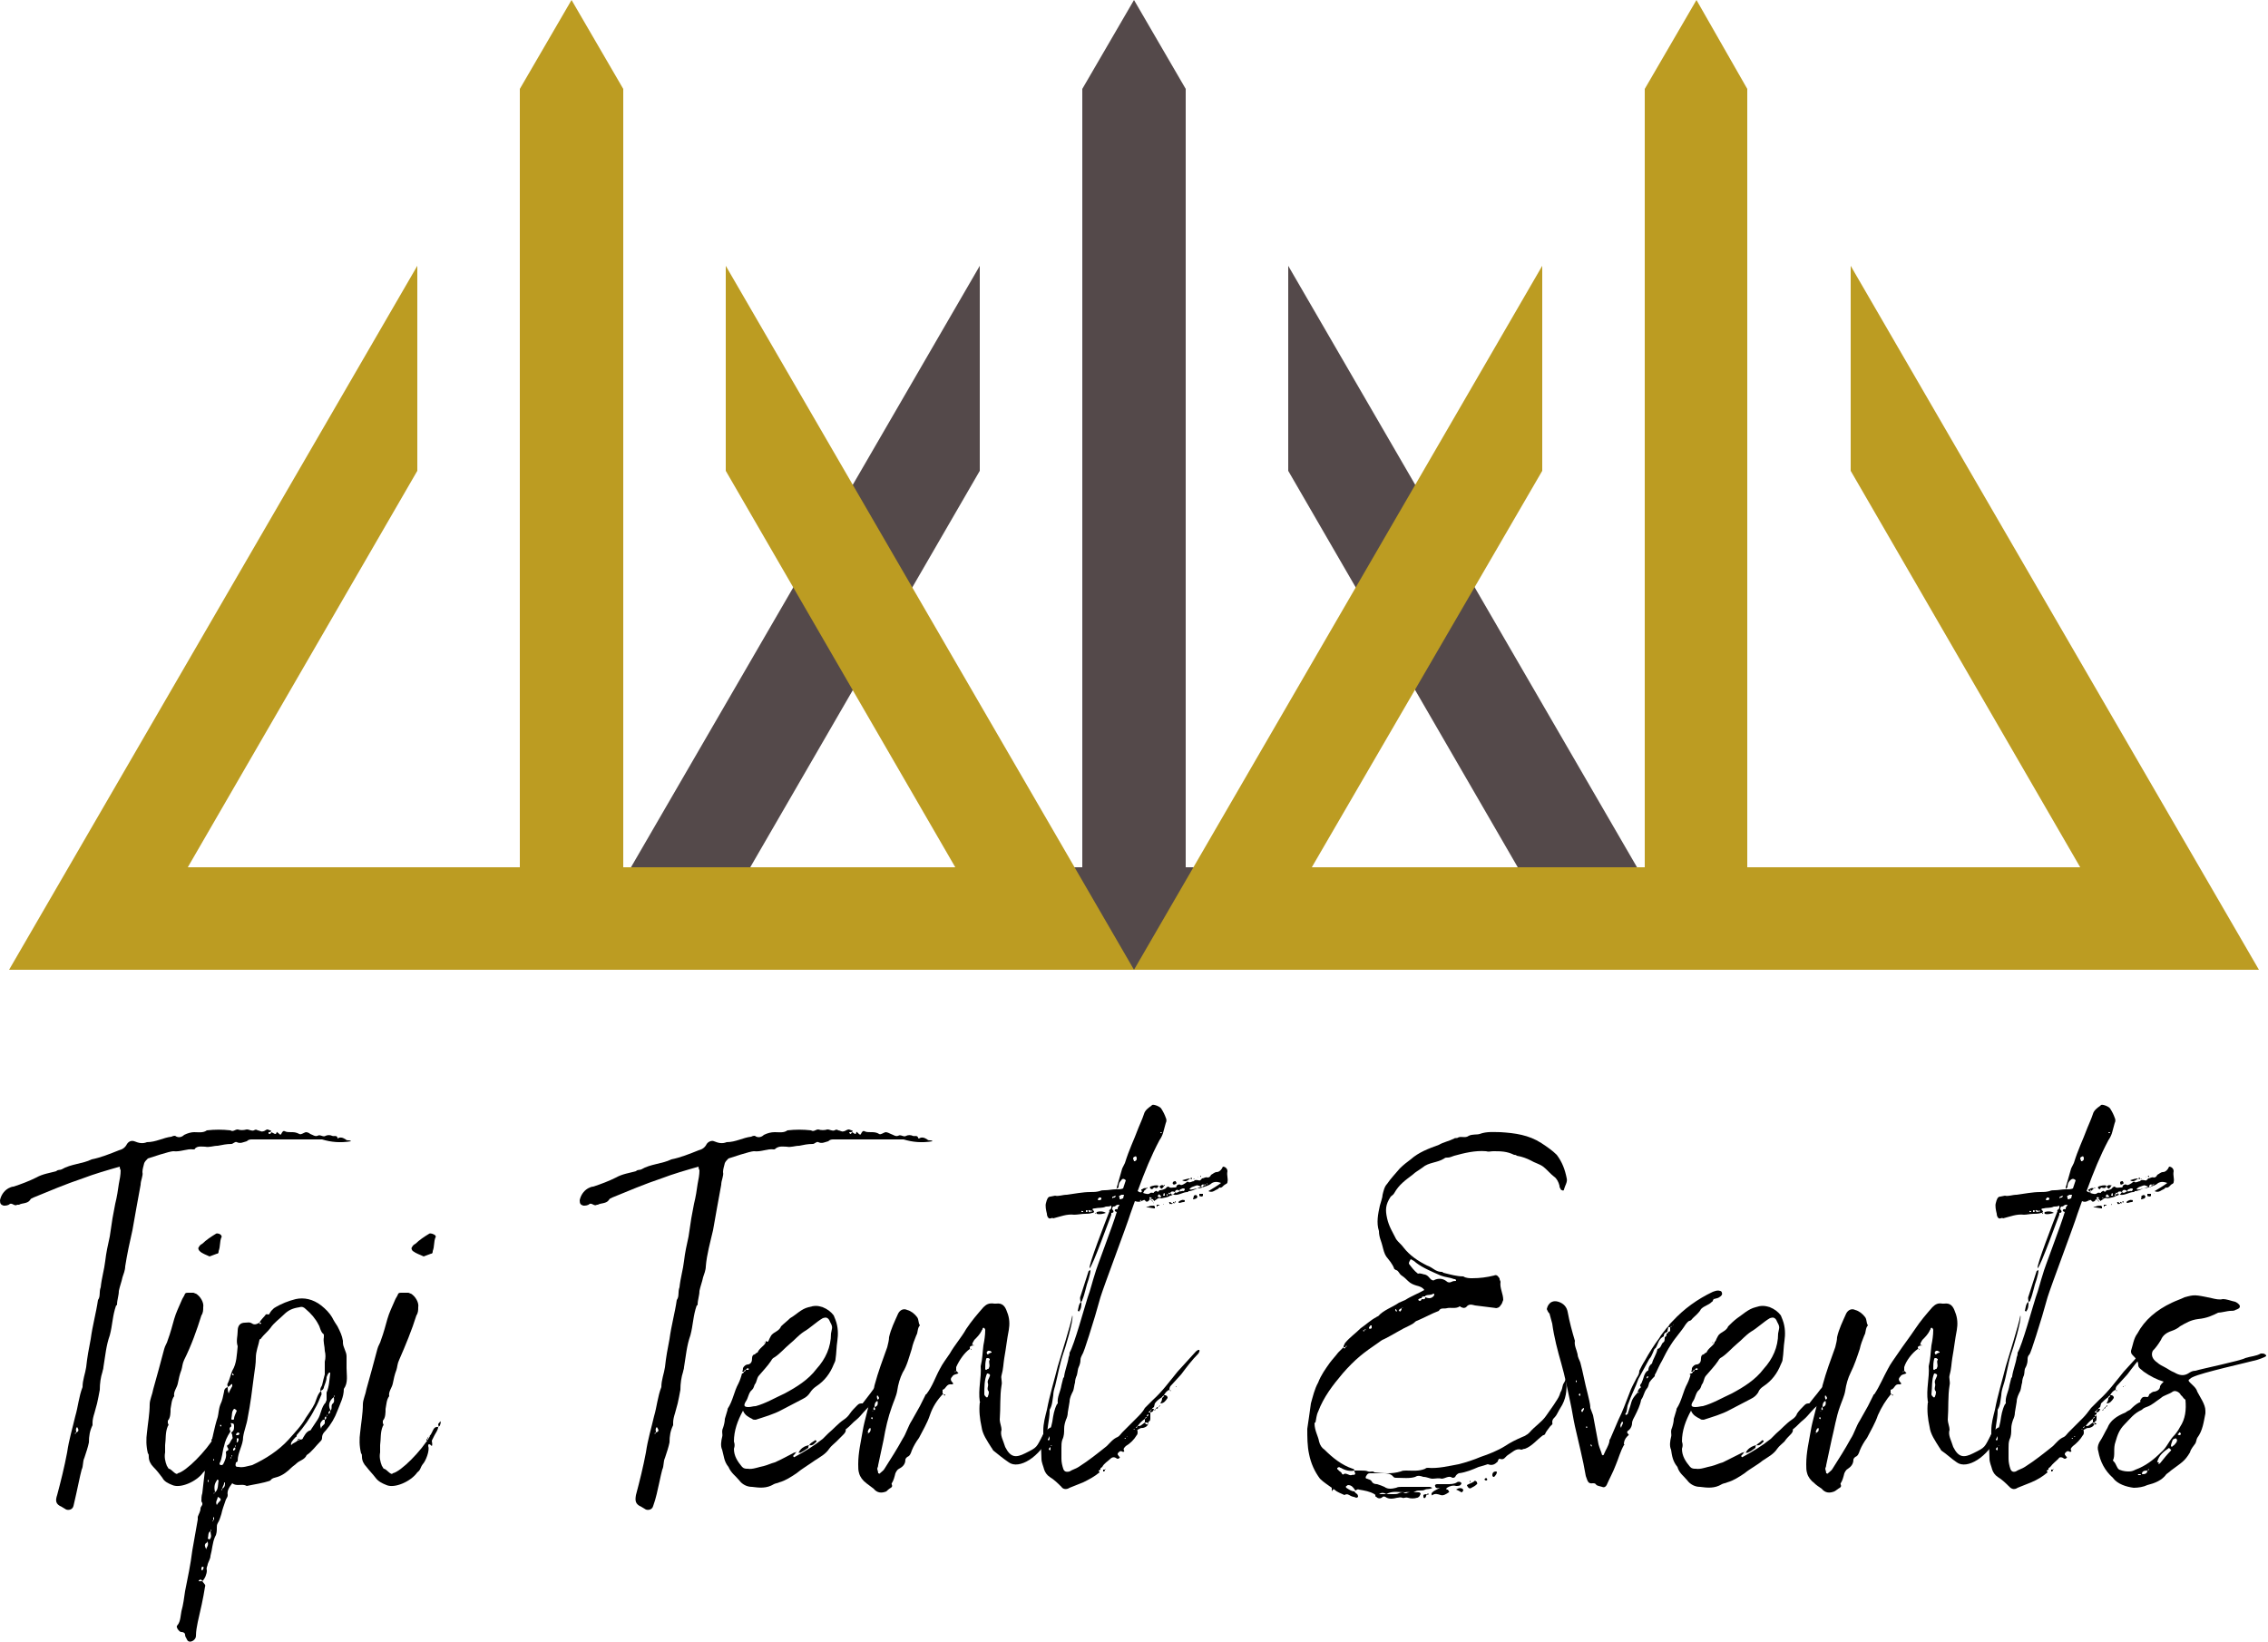
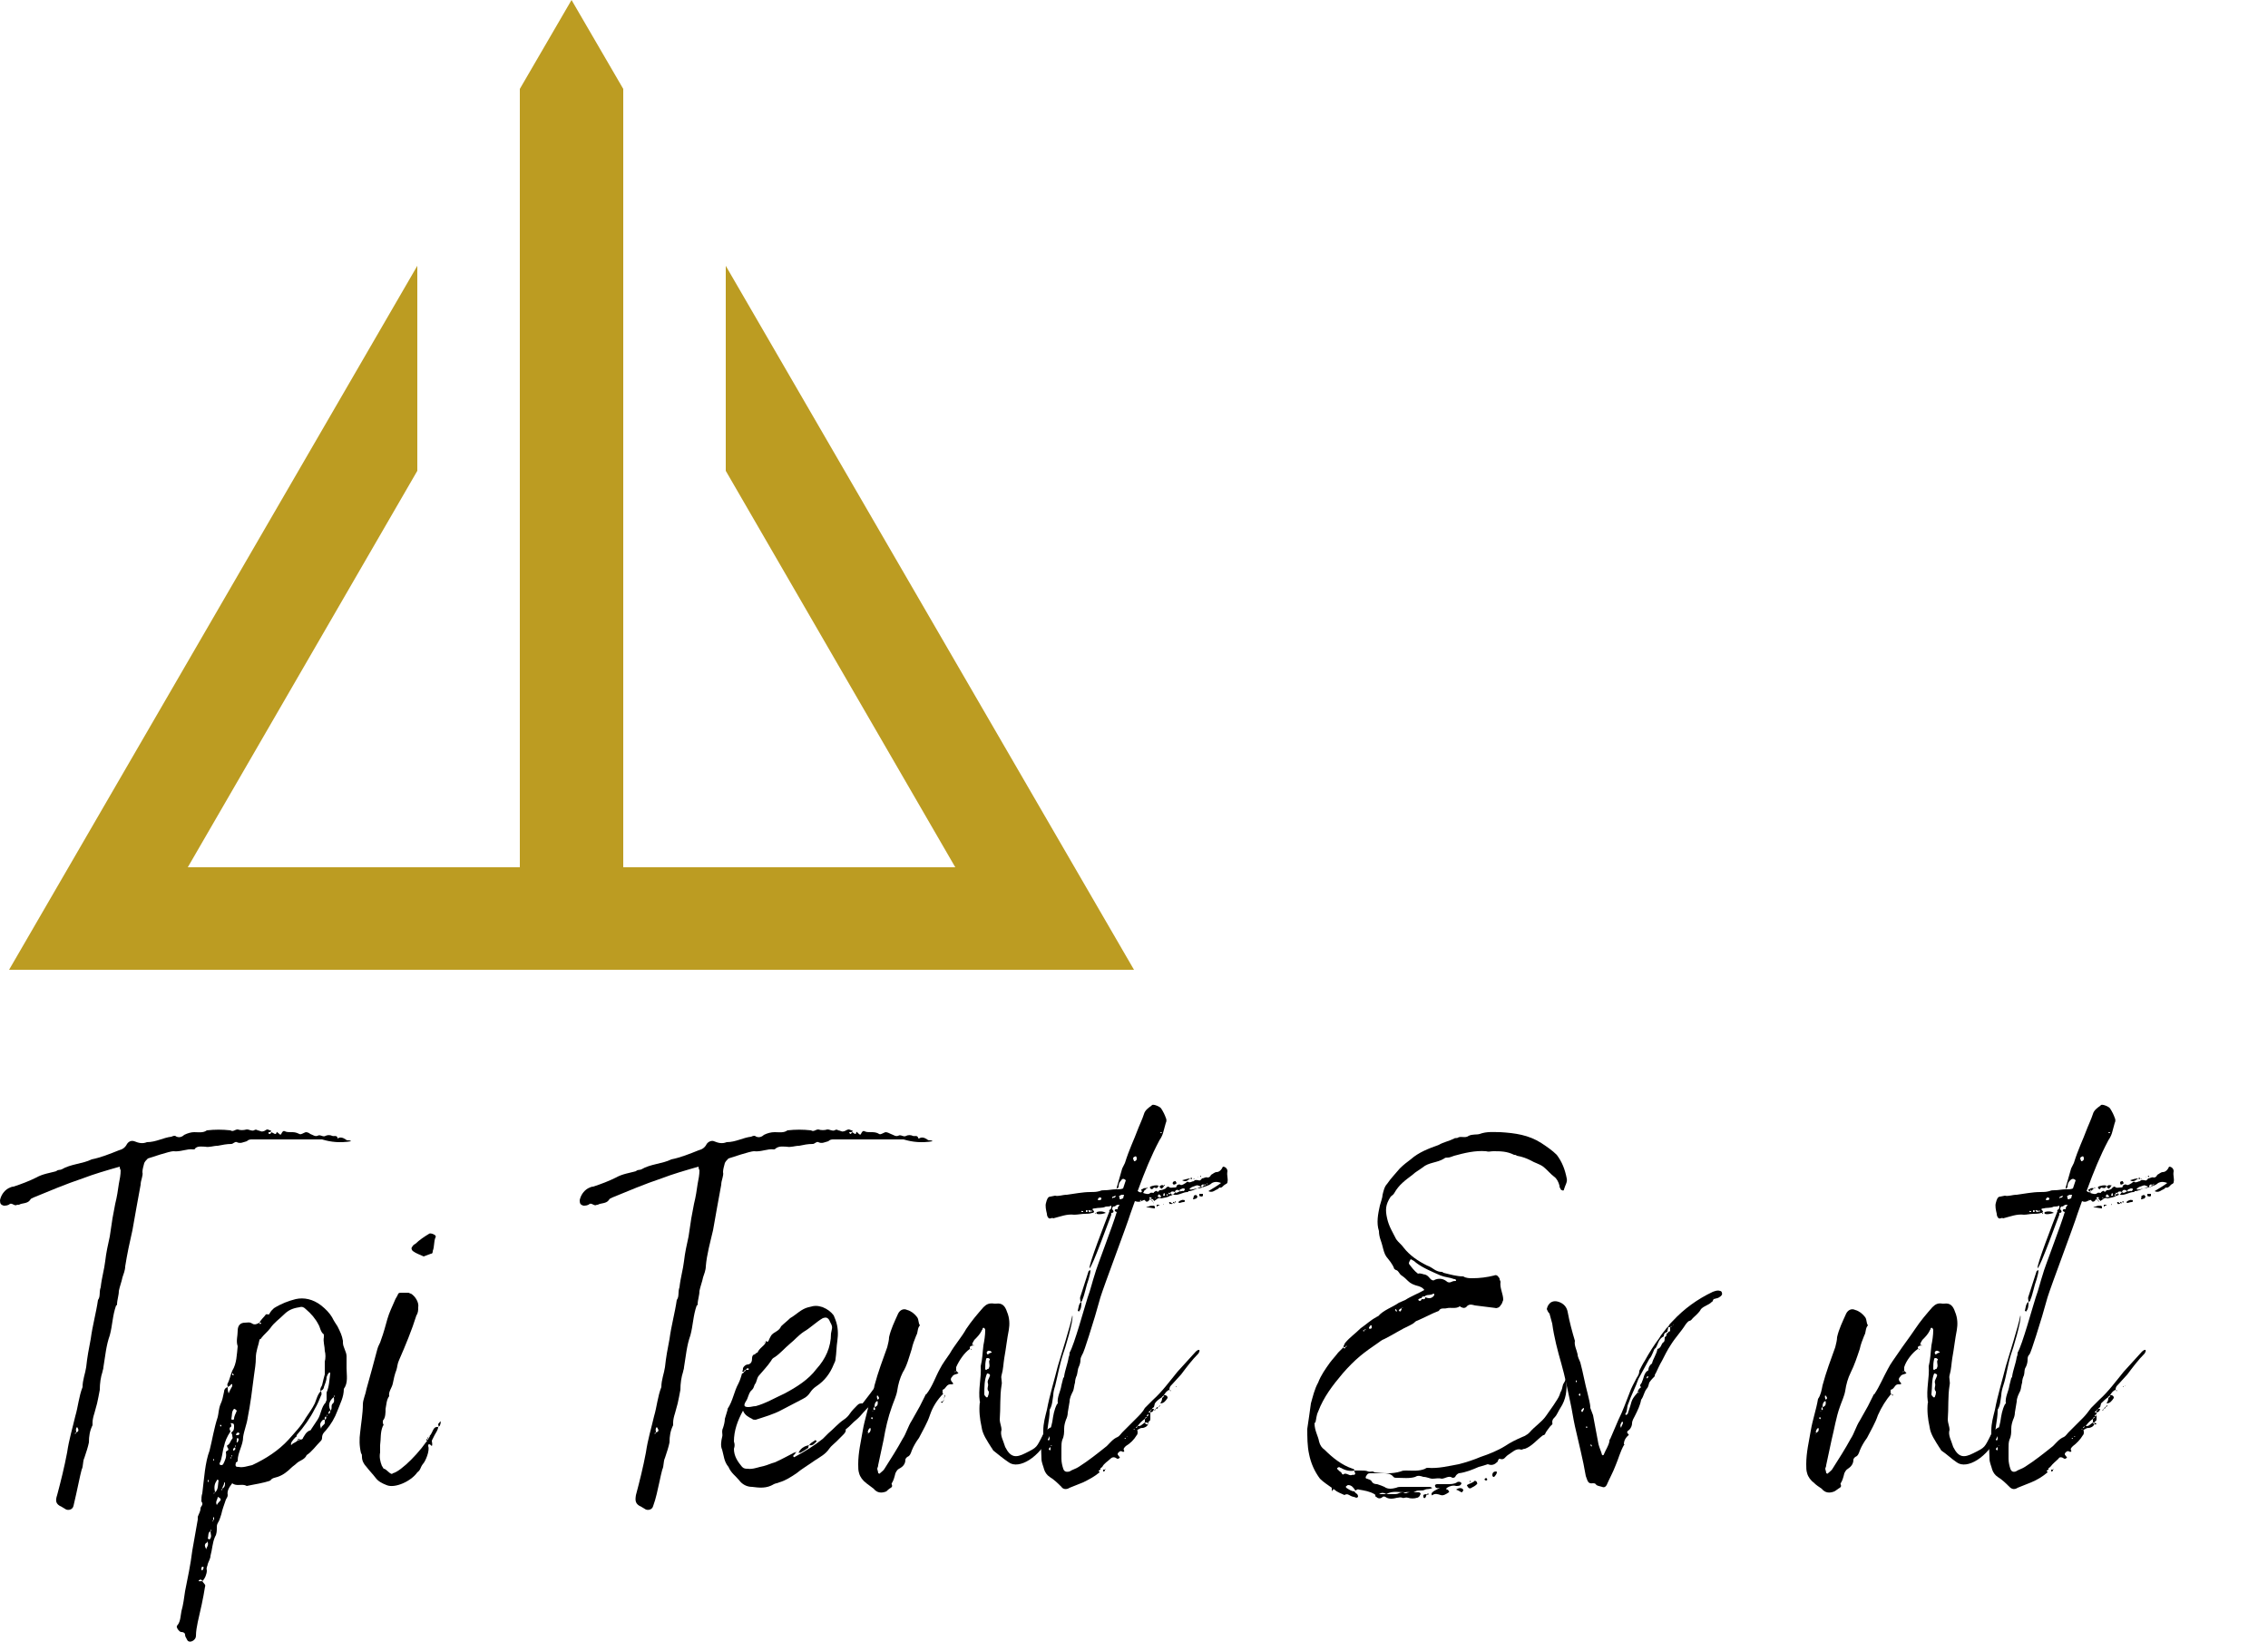
<svg xmlns="http://www.w3.org/2000/svg" version="1.1" id="logo_00000183223203814930100330000009502564317823722423_" x="0px" y="0px" viewBox="0 0 250 181" style="enable-background:new 0 0 250 181;" xml:space="preserve">
  <style type="text/css">
	.st0{fill:#54494A;}
	.st1{fill:#BC9C22;}
</style>
  <g id="logomark">
-     <path class="st0" d="M142,29.3v22.6l25.3,43.7h-36.6V9.8L125,0l-5.7,9.8v85.8H82.7L108,51.9V29.3l-45,77.6h124L142,29.3z" />
-     <path class="st1" d="M204,29.3v22.6l25.3,43.7h-36.7V9.8L187,0l-5.7,9.8v85.8h-36.7L170,51.9V29.3l-45,77.6h124L204,29.3z" />
    <path class="st1" d="M80,29.3v22.6l25.3,43.7H68.7V9.8L63,0l-5.7,9.8v85.8H20.7L46,51.9V29.3L1,106.9h124L80,29.3z" />
  </g>
  <g id="text">
    <path d="M30.5,124.8c0-0.1,0.1,0.1,0.2,0.1c0.1,0.2,0.3,0.2,0.3,0.1c0.1-0.2,0.2-0.4,0.4-0.3c0.2,0.1,0.4,0.1,0.7,0.1   c0.3,0,0.5,0,0.9,0.2c0.2,0.1,0.4-0.1,0.7-0.2c0.2,0,0.4,0.1,0.5,0.2c0.3,0.1,0.5,0.3,0.8,0.2c0.3-0.2,0.6,0.2,0.9,0   c0.2-0.1,0.5-0.1,0.7,0c0.2,0.1,0.5-0.1,0.6,0.2c0,0.1,0,0.1,0,0.1c0.3-0.2,0.6-0.1,0.9,0.1c0.2,0.2,0.4,0,0.6,0.2   c-1.2,0.2-2.2,0.1-3.2-0.2h-7.7c-0.2,0-0.4,0-0.6,0.2c-0.4,0.1-0.7,0.3-1.1,0.1c-0.2-0.1-0.4,0.2-0.6,0.2c-0.5,0-1,0.1-1.5,0.2   c-0.5,0-0.9,0.2-1.4,0.1c-0.4,0-0.8-0.1-1.1,0.2c0,0.1-0.1,0.1-0.2,0.1c-0.7-0.1-1.4,0.3-2.2,0.2c-0.4,0-2.5,0.7-2.8,0.8   c-0.2,0.2-0.3,0.3-0.4,0.5c-0.1,0.4-0.2,0.7-0.2,1c0.1,0.4-0.2,0.9-0.2,1.4c-0.3,1.6-0.6,3.3-0.9,5c-0.3,1.3-0.6,2.7-0.8,4   c0,0.4-0.2,0.9-0.3,1.2c-0.1,0.5-0.3,1-0.4,1.5c0,0.5-0.2,1-0.2,1.5c0,0,0,0.1-0.1,0.1c-0.4,1.1-0.4,2.2-0.7,3.3   c-0.4,1.1-0.5,2.3-0.7,3.5c0,0.2-0.1,0.4-0.1,0.5c-0.2,0.6-0.3,1.3-0.3,2c-0.1,0.6-0.2,1-0.3,1.5c-0.1,0.4-0.2,0.7-0.3,1.1   c-0.1,0.3-0.2,0.7-0.2,1v0.3c-0.3,0.6-0.4,1.2-0.4,1.9c-0.1,0.5-0.3,1.1-0.5,1.7c-0.2,0.4-0.1,0.9-0.3,1.3   c-0.1,0.4-0.2,0.8-0.3,1.3c-0.2,0.9-0.4,1.9-0.6,2.7c-0.1,0.4-0.5,0.5-0.8,0.4c-0.2-0.1-0.3-0.2-0.5-0.3c-0.7-0.3-0.7-0.7-0.5-1.3   c0.4-1.5,0.8-3.1,1.1-4.7c0.2-1.4,0.6-2.7,0.9-4c0.3-1,0.4-2.2,0.8-3.2c0-0.8,0.3-1.5,0.4-2.2c0.1-1,0.3-2.1,0.5-3.1   c0.2-1.5,0.6-2.9,0.8-4.3c0.3-0.4,0.1-0.9,0.3-1.4c0.1-1,0.4-2,0.5-2.9c0.1-0.9,0.3-1.8,0.5-2.7c0.1-0.6,0.2-1.3,0.3-2   c0.1-0.5,0.2-1.1,0.3-1.6c0.2-0.8,0.3-1.5,0.4-2.2c0.1-0.5,0.2-1,0.2-1.5c-0.1-0.2-0.1-0.3-0.1-0.4c-1.4,0.4-2.8,0.8-4.1,1.3   c-1.8,0.6-3.7,1.4-5.4,2.1c-0.2,0.1-0.3,0.1-0.4,0.3c-0.3,0.4-0.9,0.3-1.2,0.5H1.9c-0.3,0.2-0.5-0.2-0.8-0.1   c-0.2,0.2-0.5,0.2-0.7,0.2c-0.3-0.1-0.4-0.2-0.4-0.6c0.1-0.5,0.4-1,0.9-1.3c0.2-0.1,0.4-0.2,0.6-0.2c0.9-0.3,1.7-0.6,2.5-1   c0.7-0.4,1.5-0.5,2.2-0.7c0.2-0.2,0.4-0.1,0.6-0.2c1-0.6,2.3-0.6,3.3-1.1c1-0.2,2-0.6,3-1c0.4-0.1,0.7-0.3,0.9-0.7   c0.2-0.3,0.5-0.4,0.8-0.3c0.5,0.2,0.9,0.3,1.4,0.1c1,0,1.8-0.5,2.7-0.6c0.2-0.1,0.3-0.1,0.4-0.1c0.4,0.3,0.8,0.1,1-0.1   c0.4-0.2,0.8-0.3,1.1-0.3c0.5,0,1,0.1,1.4-0.2c0.9-0.1,1.7-0.1,2.6,0c0.3,0.2,0.5-0.1,0.8-0.1c0.3,0.1,0.6,0.1,1,0   c0.3,0,0.5,0.2,0.8,0.1c0.1-0.1,0.3-0.1,0.4,0c0.2,0,0.4,0.2,0.6,0.1c0.2,0,0.3-0.2,0.5-0.2c0.2,0.1,0.4,0.1,0.4,0.2   c-0.1,0.1-0.2,0.1-0.3,0.1c0,0,0,0.1,0,0.1c0,0,0,0.1,0.1,0.1c0.1,0,0.2-0.1,0.2-0.2C30.2,124.9,30.4,125.2,30.5,124.8L30.5,124.8z    M8.3,162.3L8.3,162.3L8.3,162.3L8.3,162.3z M8.5,157.3c-0.2,0.2-0.1,0.4-0.1,0.6c-0.1,0.1-0.2,0-0.1,0.2c0-0.1,0.1-0.1,0.1-0.2   C8.7,157.8,8.7,157.6,8.5,157.3z M8.7,156.4v0.1V156.4L8.7,156.4L8.7,156.4z M9.2,153.5L9.2,153.5v0.1V153.5z M10.5,147.3h-0.1   H10.5C10.4,147.4,10.5,147.3,10.5,147.3z M11.1,147.4L11.1,147.4L11.1,147.4L11.1,147.4z" />
-     <path d="M24.7,157.3c0,0.3-0.3,0.7-0.4,0.9c-0.1,0.2-0.2,0.4-0.3,0.6c0,0.2,0.1,0.4,0,0.6c-0.1-0.1-0.2-0.2-0.3-0.2   c-0.1,0-0.1,0.1-0.1,0.2c0.2,0.5-0.3,1.7-0.6,2c-0.3,0.4-0.2,0.6-0.6,0.9c-0.7,1-2.5,1.8-3.4,1.4c-0.5-0.2-0.9-0.4-1.1-0.8   c-0.3-0.4-0.6-0.8-1-1.2c-0.3-0.3-0.5-0.7-0.5-1.1c0-0.2,0-0.3-0.1-0.4c-0.2-0.8-0.2-1.6-0.1-2.3c0.1-1,0.3-2.1,0.3-3.1   c0-0.5,0.3-1.1,0.4-1.7c0.4-1.4,0.8-2.9,1.2-4.4c0.1-0.4,0.3-0.6,0.4-1c0.3-0.8,0.5-1.6,0.7-2.3c0.2-0.7,0.5-1.3,0.8-2   c0.1-0.3,0.3-0.5,0.4-0.8c0.1-0.1,0.2-0.1,0.3-0.1h0.6c0.1,0,0.2,0.1,0.3,0.1c0.5,0.3,0.9,1,0.8,1.5c0,0.3,0,0.6-0.2,0.9   c-0.5,1.6-1.1,3.3-1.9,4.9c-0.2,0.4-0.2,0.8-0.3,1.1c-0.2,0.5-0.3,1-0.4,1.5c-0.1,0.5-0.5,0.9-0.4,1.4c-0.3,0.4-0.3,0.9-0.4,1.4   c0,0.4,0,1-0.3,1.3c0,0.1,0,0.2,0,0.3c0.1,0.1,0.1,0.2,0,0.3c-0.3,0.7-0.2,1.4-0.3,2.1c0,0.2,0,0.5,0,0.8c-0.1,0.5,0,1,0.2,1.5   c0.1,0.1,0.1,0.2,0.2,0.3c0.3,0,0.8,0.8,1,0.5c0.9-0.2,3.1-2.4,4.1-4.1c-0.1,0-0.2,0.1-0.2,0.2l-0.2,0.2c0,0,0,0.1,0.1,0.2   c0-0.1,0-0.1,0-0.1s0-0.2,0-0.3C24.2,158.1,24.1,157.2,24.7,157.3L24.7,157.3L24.7,157.3z M22,137.9c-0.1-0.1-0.2-0.3-0.1-0.4   c0.1-0.2,0.2-0.3,0.4-0.4c0.4-0.4,1-0.8,1.5-1.1c0.1-0.1,0.5,0,0.6,0.2c0,0.1,0.1,0.1,0,0.2c-0.2,0.5-0.1,1-0.3,1.5   c0,0.1,0,0.3-0.2,0.3c-0.3,0.1-0.5,0.2-0.8,0.3C22.7,138.3,22.3,138.2,22,137.9L22,137.9z M23.3,159L23.3,159z M24.7,157   c0-0.1,0.2-0.2,0.2-0.3c0.1-0.1,0.1,0.2,0,0.4c0,0.1-0.1,0.1-0.2,0.2h0C24.8,157.2,24.7,157.1,24.7,157z" />
    <path d="M22.6,174.9c-0.2,1.3-0.5,2.6-0.8,3.9c-0.1,0.5-0.2,1-0.2,1.5c0,0.3-0.2,0.5-0.4,0.6c-0.2,0.1-0.5,0.1-0.6-0.2   c-0.1-0.2-0.2-0.3-0.2-0.5c0-0.2-0.2-0.3-0.4-0.3s-0.3-0.2-0.4-0.3c-0.1-0.2-0.2-0.3,0-0.5c0.3-0.4,0.3-1,0.4-1.5   c0.2-0.7,0.3-1.5,0.4-2.2c0.3-1.5,0.6-2.9,0.8-4.5c0.2-1.1,0.4-2.3,0.6-3.4v-0.3c0.1-0.3,0.3-0.6,0.3-0.9c0-0.3,0.4-0.4,0.1-0.8   c0-0.3,0-0.6,0.1-0.9c0.2-1.6,0.3-3.4,0.8-4.7c0.3-1.2,0.5-2.5,0.9-3.7c0.1-0.4,0.1-0.9,0.3-1.4c0.2-0.4,0.3-0.9,0.4-1.4   c0-0.2,0.1-0.4,0.4-0.5c0,0.2,0,0.4,0.1,0.7c0.1-0.3,0.3-0.6,0.4-0.8c0-0.1,0-0.2,0-0.2c-0.1-0.1-0.2,0.1-0.2,0.1   c-0.1,0.1-0.2,0.1-0.3,0.2c0-0.2-0.1-0.3,0-0.4c0.2-0.4,0.3-0.9,0.5-1.4c0.5-0.8,0.5-1.8,0.6-2.7c-0.2-0.6,0-1.1,0-1.7   c0-0.6,0.3-0.9,0.8-0.9c0.3,0,0.5-0.1,0.8,0.1c0.3,0.2,0.6,0,0.8-0.1c0,0.1,0,0.2,0.2,0.1c0-0.1-0.1-0.1-0.2-0.1   c0.2-0.4,0.5-0.6,0.7-0.9c0.1-0.1,0.4,0.1,0.4-0.1l0.2-0.3c0.1-0.1,0.2-0.2,0.3-0.3c0.8-0.5,1.6-0.8,2.4-1c0.9-0.2,1.9,0,2.8,0.7   c0.5,0.4,0.9,0.8,1.2,1.3c0.2,0.4,0.4,0.7,0.6,1c0.3,0.6,0.5,1,0.6,1.6v0.2c0,0.5,0.4,1,0.4,1.5c0,0.4,0,0.9,0,1.3   c0,0.8,0.2,1.6-0.3,2.3c0,0.9-0.4,1.6-0.7,2.4c-0.3,0.8-0.7,1.5-1.3,2.2c-0.2,0.2-0.4,0.4-0.4,0.8c0,0.2-0.1,0.3-0.2,0.4   c-0.5,0.5-0.9,1.1-1.5,1.5c-0.2,0.5-0.8,0.6-1.1,0.9c-0.2,0.2-0.4,0.3-0.6,0.5c-0.4,0.4-0.9,0.8-1.5,1c-0.3,0.1-0.6,0.1-0.8,0.4   c-0.8,0.3-1.7,0.4-2.6,0.6c-0.5-0.3-1.1,0.1-1.6-0.3c-0.3,0.4-0.6,0.8-0.5,1.3c0,0.2-0.1,0.3-0.2,0.5c-0.2,0.6-0.4,1.1-0.5,1.6   c-0.1,0.3-0.2,0.7-0.4,1c-0.1,0.2-0.1,0.3-0.1,0.5c0,0.3,0,0.7-0.2,1c-0.3,0.7-0.3,1.4-0.5,2.1c0,0.3-0.2,0.6-0.3,0.9   c0,0.2-0.2,0.4-0.1,0.7c0,0.4-0.2,0.9-0.5,1.2c0-0.1-0.2-0.2-0.2-0.2c0,0-0.1,0.1-0.2,0.1c0,0.1,0,0.1,0.1,0.1h0.3   C22.5,174.6,22.7,174.7,22.6,174.9L22.6,174.9z M21.2,174.2L21.2,174.2L21.2,174.2L21.2,174.2z M21.4,173.8L21.4,173.8L21.4,173.8   L21.4,173.8z M21.6,172.1L21.6,172.1L21.6,172.1L21.6,172.1z M22.1,169.6h0.1H22.1L22.1,169.6L22.1,169.6z M22.4,172.7   c-0.2,0-0.2,0.1-0.2,0.3c0,0,0,0.1,0.1,0.1C22.4,173,22.5,172.8,22.4,172.7L22.4,172.7z M22.3,167.9L22.3,167.9L22.3,167.9   L22.3,167.9z M22.4,172L22.4,172L22.4,172L22.4,172z M22.7,170.1c-0.2,0.2-0.1,0.4,0,0.6c0,0,0,0.1,0,0.1h0   c0.1-0.3,0.3-0.4,0.2-0.8l0-0.1C22.8,170.1,22.7,170.1,22.7,170.1z M22.9,169.6L22.9,169.6l0.2,0.1c0.3-0.3,0.1-0.6,0.1-0.9   c0-0.1,0.2,0,0-0.2c0,0.1,0,0.1,0,0.2C22.9,168.9,23,169.3,22.9,169.6z M22.9,163.2c0,0.1,0,0.1,0.1,0.2c0,0,0-0.1,0-0.1V163   c0-0.1,0.1-0.1,0.1-0.1s0-0.1,0-0.2c0,0.1,0,0.1,0,0.1v0.2C23,163.1,23,163.1,22.9,163.2L22.9,163.2z M23.6,167.4   c0-0.1,0-0.1-0.1-0.2c0,0.1,0,0.1,0,0.1v0.3c0,0-0.2,0,0,0.1c0-0.1,0-0.1,0-0.2C23.5,167.6,23.6,167.6,23.6,167.4z M23.5,160.8   C23.5,160.9,23.5,160.9,23.5,160.8c0,0.1,0,0.2,0,0.2c0,0,0.1,0,0.1-0.1C23.6,160.9,23.6,160.9,23.5,160.8z M24.1,163.2l-0.1-0.1   c0,0-0.1,0-0.1,0.1c-0.3,0.4-0.3,0.8-0.2,1.3c-0.1,0.1-0.2,0-0.1,0.2c0-0.1,0-0.1,0.1-0.2C24.1,164.2,24,163.6,24.1,163.2   L24.1,163.2z M23.6,166.7L23.6,166.7L23.6,166.7L23.6,166.7z M23.7,160.4L23.7,160.4L23.7,160.4L23.7,160.4z M23.8,159.6   L23.8,159.6L23.8,159.6L23.8,159.6z M24.3,165.4c0.1-0.2-0.1-0.3-0.3-0.4c0,0.3-0.3,0.5-0.1,0.9C24,165.7,24.2,165.5,24.3,165.4   L24.3,165.4z M23.9,158.9L23.9,158.9L23.9,158.9L23.9,158.9L23.9,158.9z M24.7,159.4c-0.2,0.6-0.2,1.4-0.5,1.9c0,0.1,0,0.2,0.2,0.2   c0.1,0,0.1,0,0.2-0.1c0.2-0.4,0.4-0.8,0.3-1.3c0-0.1,0.1-0.2,0.2-0.2c0.1-0.1,0.1-0.2,0-0.3c-0.1-0.2-0.1-0.3,0-0.3   c0.3-0.2,0.3-0.5,0.5-0.7c0.1-0.1,0-0.2,0-0.4c0-0.1-0.1-0.2-0.1-0.3c0.3-0.2,0.3-0.4,0.3-0.7c0-0.1,0-0.3-0.2-0.3   c-0.3-0.1-0.1,0.1-0.1,0.2c0,0.1,0,0.2-0.1,0.2c-0.2,0.2,0,0.4,0,0.5C25,158.4,24.8,158.9,24.7,159.4L24.7,159.4z M24.2,157.7   L24.2,157.7L24.2,157.7L24.2,157.7L24.2,157.7z M24.2,164.6L24.2,164.6L24.2,164.6L24.2,164.6L24.2,164.6z M24.3,157   C24.3,157.1,24.3,157.1,24.3,157c-0.1,0.2,0,0.3,0.1,0.2v-0.1C24.4,157.1,24.3,157.1,24.3,157z M24.8,163.6c0-0.1,0-0.2,0-0.2   s-0.1,0-0.1,0.1c0,0.2-0.2,0.4-0.2,0.6c0,0.1-0.2,0,0,0.2c0-0.1,0-0.1,0-0.2C24.7,164,24.8,163.8,24.8,163.6L24.8,163.6z    M24.6,155.8L24.6,155.8L24.6,155.8L24.6,155.8z M24.8,155.4L24.8,155.4L24.8,155.4L24.8,155.4z M25.5,160.4c0,0.1,0,0.1,0,0.2   s-0.2,0,0,0.2c0-0.1,0-0.1,0-0.2S25.7,160.5,25.5,160.4z M26,155.4c-0.1-0.1-0.2-0.1-0.2-0.1c-0.3,0.3-0.2,0.7-0.3,1.1   c0,0,0,0.1,0.1,0.1s0.2,0,0.2-0.1c0-0.3,0.2-0.6,0.3-0.9L26,155.4C26,155.5,26,155.4,26,155.4L26,155.4z M25.6,152.2L25.6,152.2   L25.6,152.2L25.6,152.2z M25.7,151.4h-0.1c0,0.1,0,0.2,0.1,0.2l0.1-0.1C25.7,151.5,25.7,151.5,25.7,151.4L25.7,151.4z M25.7,159.7   c0,0.1,0,0.1,0,0.2c0.1,0,0.1,0,0.2-0.1c0.1-0.1,0-0.2,0-0.3c0-0.1,0.2,0,0-0.2c0,0.1,0,0.1,0,0.2S25.8,159.6,25.7,159.7   L25.7,159.7z M26.2,159c0-0.1,0.1-0.2,0.1-0.3c0-0.1,0-0.1-0.1-0.2c0,0,0,0-0.1,0.1c0,0.1,0,0.2,0,0.3C26,158.9,26.1,159,26.2,159   L26.2,159z M33.4,158.5c0.2-0.3,0.3-0.6,0.7-0.8c0.2,0,0.2-0.2,0.3-0.3c0.2-0.3,0.4-0.6,0.6-0.9c0.4-0.6,0.4-1.4,0.9-1.9   c0-0.1,0.1-0.2,0.1-0.3c0-0.1,0-0.2,0-0.3c0-0.2,0-0.4,0-0.5c0.3-0.7,0.3-1.4,0.4-2.1v-0.1c0,0-0.2,0-0.2,0.1   c-0.1,0.1-0.1,0.2-0.2,0.4c0,0.4-0.2,0.8-0.3,1.1c0,0.2-0.2,0.4-0.4,0.4c0-0.3,0.1-0.4,0.2-0.6c0.1-0.4,0.2-0.9,0.3-1.2   c0-0.4,0-0.9,0-1.4c0.1-0.4,0.1-0.8,0-1.2c0-0.5-0.2-1-0.1-1.5c0-0.1,0-0.2,0-0.3c-0.4-0.3-0.4-0.8-0.6-1.1   c-0.3-0.6-0.8-1.2-1.4-1.7c-0.2-0.2-0.4-0.3-0.7-0.2c-0.7,0.1-1.2,0.3-1.7,0.8c-0.5,0.5-1.1,0.9-1.5,1.5c-0.3,0.4-0.7,0.7-1,1.1   c0,0.1-0.2,0.1-0.2,0.2c-0.1,0.6-0.4,1.2-0.4,2c0,0.6-0.1,1.2-0.2,1.9c-0.2,1.6-0.4,3.2-0.7,4.7c-0.1,0.7-0.4,1.4-0.5,2.1   c0,0.9-0.6,1.7-0.6,2.6c0,0.1-0.1,0.2-0.2,0.2c0,0.2-0.1,0.3,0,0.4c0,0.1,0.2,0.1,0.3,0.1c0.5,0.1,1-0.1,1.5-0.2   c1.5-0.7,2.9-1.6,4-2.8c0.7-0.8,1.4-1.5,1.9-2.4c0.4-0.6,0.7-1,1-1.6c0.2-0.5,0.3-1,0.7-1.4c0,0.2,0.1,0.4,0,0.5   c-0.2,0.5-0.4,1-0.7,1.5c-0.5,1-1.2,2-2,2.9c0,0.1,0,0.2-0.1,0.2c-0.4,0.4-0.6,0.7-0.5,0.9c0.2-0.3,0.7-0.3,0.8-0.7   C33.2,158.8,33.4,158.6,33.4,158.5L33.4,158.5z M26.2,157.9l-0.2,0.2c0,0.1,0.1,0.1,0.2,0.1c0.1,0,0.2-0.1,0.2-0.2   C26.4,158,26.3,157.9,26.2,157.9z M32.8,158.6c0,0.1,0.1,0.2,0.2,0.2C33,158.7,32.9,158.7,32.8,158.6z M36.4,155.5   c0.3-0.2,0-0.6,0.3-0.8c0.2-0.2,0.1-0.4,0.1-0.7c0-0.1,0.2,0,0-0.2c0,0.1,0,0.1,0,0.2c-0.4,0.3-0.7,0.8-0.4,1.4V155.5   c-0.2,0.1-0.2,0.2-0.2,0.4c-0.1,0-0.2,0.1-0.2,0.2c-0.3,0.1-0.2,0.3-0.2,0.4h-0.2c-0.3,0.3-0.4,0.5-0.2,1c0-0.3,0.3-0.4,0.4-0.6   c0-0.1,0-0.3,0-0.4c0.2-0.1,0.2-0.3,0.1-0.4c0.2,0,0.2-0.1,0.2-0.2C36.4,155.8,36.4,155.7,36.4,155.5L36.4,155.5z" />
    <path d="M48.3,157.3c0,0.3-0.3,0.7-0.4,0.9c-0.1,0.2-0.2,0.4-0.3,0.6c0,0.2,0.1,0.4,0,0.6c-0.1-0.1-0.2-0.2-0.3-0.2   c-0.1,0-0.1,0.1-0.1,0.2c0.2,0.5-0.3,1.7-0.6,2c-0.3,0.4-0.2,0.6-0.6,0.9c-0.7,1-2.5,1.8-3.4,1.4c-0.5-0.2-0.9-0.4-1.2-0.8   c-0.3-0.4-0.7-0.8-1-1.2c-0.3-0.3-0.5-0.7-0.5-1.1c0-0.2,0-0.3-0.1-0.4c-0.2-0.8-0.2-1.6-0.1-2.3c0.1-1,0.3-2.1,0.3-3.1   c0-0.5,0.3-1.1,0.4-1.7c0.4-1.4,0.8-2.9,1.2-4.4c0.1-0.4,0.3-0.6,0.4-1c0.3-0.8,0.5-1.6,0.7-2.3c0.2-0.7,0.5-1.3,0.8-2   c0.1-0.3,0.3-0.5,0.4-0.8c0.1-0.1,0.2-0.1,0.3-0.1H45c0.1,0,0.2,0.1,0.3,0.1c0.5,0.3,0.9,1,0.8,1.5c0,0.3,0,0.6-0.2,0.9   c-0.5,1.6-1.2,3.3-1.9,4.9c-0.2,0.4-0.2,0.8-0.3,1.1c-0.2,0.5-0.3,1-0.4,1.5c-0.1,0.5-0.5,0.9-0.4,1.4c-0.3,0.4-0.3,0.9-0.4,1.4   c0,0.4,0,1-0.3,1.3c0,0.1,0,0.2,0,0.3c0.1,0.1,0.1,0.2,0,0.3c-0.3,0.7-0.2,1.4-0.3,2.1c0,0.2,0,0.5,0,0.8c-0.1,0.5,0,1,0.2,1.5   c0.1,0.1,0.1,0.2,0.2,0.3c0.3,0,0.8,0.8,1,0.5c0.9-0.2,3.1-2.4,4.1-4.1c-0.1,0-0.2,0.1-0.2,0.2l-0.2,0.2c0,0,0,0.1,0.1,0.2   c0-0.1,0-0.1,0-0.1s0-0.2,0-0.3C47.8,158.1,47.6,157.2,48.3,157.3L48.3,157.3L48.3,157.3z M45.5,137.9c-0.1-0.1-0.2-0.3-0.1-0.4   c0.1-0.2,0.2-0.3,0.4-0.4c0.4-0.4,1-0.8,1.5-1.1c0.1-0.1,0.5,0,0.7,0.2c0,0.1,0.1,0.1,0,0.2c-0.2,0.5-0.1,1-0.3,1.5   c0,0.1,0,0.3-0.2,0.3c-0.3,0.1-0.5,0.2-0.8,0.3C46.3,138.3,45.9,138.2,45.5,137.9L45.5,137.9z M46.9,159L46.9,159z M48.3,157   c0-0.1,0.2-0.2,0.2-0.3c0.1-0.1,0.1,0.2,0,0.4c0,0.1-0.1,0.1-0.2,0.2h0C48.4,157.2,48.3,157.1,48.3,157z" />
    <path d="M94.4,124.8c0.1-0.1,0.1,0.1,0.2,0.1c0.1,0.2,0.3,0.2,0.3,0.1c0.1-0.2,0.2-0.4,0.4-0.3s0.4,0.1,0.7,0.1   c0.3,0,0.6,0,0.9,0.2c0.2,0.1,0.4-0.1,0.7-0.2c0.2,0,0.4,0.1,0.6,0.2c0.3,0.1,0.5,0.3,0.8,0.2c0.3-0.2,0.6,0.2,0.9,0   c0.2-0.1,0.5-0.1,0.7,0c0.2,0.1,0.5-0.1,0.6,0.2c0,0.1,0.1,0.1,0.1,0.1c0.3-0.2,0.6-0.1,0.9,0.1c0.2,0.2,0.4,0,0.6,0.2   c-1.2,0.2-2.2,0.1-3.2-0.2h-7.7c-0.2,0-0.4,0-0.6,0.2c-0.4,0.1-0.7,0.3-1.1,0.1c-0.2-0.1-0.4,0.2-0.6,0.2c-0.6,0-1,0.1-1.5,0.2   c-0.5,0-0.9,0.2-1.4,0.1c-0.4,0-0.8-0.1-1.2,0.2c-0.1,0.1-0.1,0.1-0.2,0.1c-0.7-0.1-1.4,0.3-2.2,0.2c-0.4,0-2.5,0.7-2.8,0.8   c-0.2,0.2-0.3,0.3-0.4,0.5c-0.1,0.4-0.2,0.7-0.2,1c0.1,0.4-0.2,0.9-0.2,1.4c-0.3,1.6-0.6,3.3-0.9,5c-0.3,1.3-0.7,2.7-0.8,4   c0,0.4-0.2,0.9-0.3,1.2c-0.1,0.5-0.3,1-0.4,1.5c0,0.5-0.2,1-0.2,1.5c0,0,0,0.1-0.1,0.1c-0.4,1.1-0.4,2.2-0.7,3.3   c-0.4,1.1-0.5,2.3-0.7,3.5c0,0.2-0.1,0.4-0.1,0.5c-0.2,0.6-0.3,1.3-0.3,2c-0.1,0.6-0.2,1-0.3,1.5c-0.1,0.4-0.2,0.7-0.3,1.1   c-0.1,0.3-0.2,0.7-0.2,1v0.3c-0.3,0.6-0.4,1.2-0.4,1.9c-0.1,0.5-0.3,1.1-0.5,1.7c-0.2,0.4-0.1,0.9-0.3,1.3   c-0.1,0.4-0.2,0.8-0.3,1.3c-0.2,0.9-0.4,1.9-0.7,2.7c-0.1,0.4-0.5,0.5-0.8,0.4c-0.2-0.1-0.3-0.2-0.5-0.3c-0.7-0.3-0.7-0.7-0.6-1.3   c0.4-1.5,0.8-3.1,1.1-4.7c0.2-1.4,0.6-2.7,0.9-4c0.3-1,0.4-2.2,0.8-3.2c0-0.8,0.3-1.5,0.4-2.2c0.1-1,0.3-2.1,0.5-3.1   c0.2-1.5,0.6-2.9,0.8-4.3c0.3-0.4,0.1-0.9,0.3-1.4c0.1-1,0.4-2,0.5-2.9c0.1-0.9,0.3-1.8,0.5-2.7c0.1-0.6,0.2-1.3,0.3-2   c0.1-0.5,0.2-1.1,0.3-1.6c0.2-0.8,0.3-1.5,0.4-2.2c0.1-0.5,0.2-1,0.2-1.5c-0.1-0.2-0.1-0.3-0.1-0.4c-1.4,0.4-2.8,0.8-4.1,1.3   c-1.8,0.6-3.7,1.4-5.4,2.1c-0.2,0.1-0.3,0.1-0.4,0.3c-0.3,0.4-0.9,0.3-1.2,0.5h-0.1c-0.3,0.2-0.5-0.2-0.8-0.1   c-0.2,0.2-0.5,0.2-0.7,0.2c-0.3-0.1-0.4-0.2-0.4-0.6c0.1-0.5,0.4-1,0.9-1.3c0.2-0.1,0.4-0.2,0.6-0.2c0.9-0.3,1.7-0.6,2.5-1   c0.7-0.4,1.5-0.5,2.2-0.7c0.2-0.2,0.4-0.1,0.6-0.2c1-0.6,2.3-0.6,3.3-1.1c1-0.2,2-0.6,3-1c0.4-0.1,0.7-0.3,0.9-0.7   c0.2-0.3,0.6-0.4,0.8-0.3c0.5,0.2,0.9,0.3,1.4,0.1c1,0,1.8-0.5,2.7-0.6c0.2-0.1,0.3-0.1,0.4-0.1c0.4,0.3,0.8,0.1,1-0.1   c0.4-0.2,0.8-0.3,1.2-0.3c0.5,0,1,0.1,1.4-0.2c0.9-0.1,1.7-0.1,2.6,0c0.3,0.2,0.5-0.1,0.8-0.1c0.3,0.1,0.7,0.1,1,0   c0.3,0,0.5,0.2,0.8,0.1c0.1-0.1,0.3-0.1,0.4,0c0.2,0,0.4,0.2,0.6,0.1c0.2,0,0.3-0.2,0.6-0.2c0.2,0.1,0.4,0.1,0.4,0.2   c-0.1,0.1-0.2,0.1-0.3,0.1c-0.1,0-0.1,0.1-0.1,0.1c0.1,0,0.1,0.1,0.1,0.1c0.1,0,0.2-0.1,0.2-0.2C94.2,124.9,94.3,125.2,94.4,124.8   L94.4,124.8z M72.2,162.3L72.2,162.3L72.2,162.3L72.2,162.3z M72.4,157.3c-0.2,0.2-0.1,0.4-0.1,0.6c-0.1,0.1-0.2,0-0.1,0.2   c0-0.1,0.1-0.1,0.1-0.2C72.7,157.8,72.6,157.6,72.4,157.3z M72.7,156.4v0.1V156.4L72.7,156.4L72.7,156.4z M73.1,153.5L73.1,153.5   v0.1V153.5z M74.4,147.3h-0.1H74.4L74.4,147.3L74.4,147.3z M75,147.4L75,147.4L75,147.4L75,147.4z" />
    <path d="M84.8,147.6c0.1-0.2,0.2-0.4,0.3-0.5c0.3-0.3,0.8-0.4,1-0.9c0.3-0.3,0.7-0.6,1-0.9c0.7-0.4,1.2-1,2-1.2   c0.7-0.2,1-0.2,1.6,0c0.5,0.2,0.9,0.5,1.2,0.9l0.2,0.5c0.3,0.8,0.3,1.6,0.2,2.3c-0.1,0.6-0.1,1.4-0.2,2c0,0.2-0.1,0.4-0.2,0.6   c-0.4,1-1,1.8-1.9,2.4c-0.3,0.2-0.5,0.4-0.7,0.7c-0.2,0.3-0.4,0.5-0.8,0.7c-0.8,0.4-1.5,0.8-2.3,1.2c-0.9,0.5-2,0.8-2.9,1.1   c-0.2,0-0.3,0-0.4-0.1c-0.4-0.2-0.8-0.4-1-0.9c-0.6,1.1-1,2.2-1,3.4c0.1,0.3,0.1,0.5,0,0.8c0,0.8,0.4,1.4,0.9,2   c0.2,0.2,0.4,0.2,0.6,0.2c0.6,0.1,1.2-0.2,1.8-0.3c0.4-0.1,0.8-0.3,1.2-0.4c0.7-0.3,1.4-0.7,2-1c0.1-0.1,0.3-0.1,0.4-0.1v-0.1   c-0.1,0.2-0.2,0.3-0.3,0.4c-0.1,0.1-0.1,0.1,0,0.2c0.1,0,0.1,0.1,0.1,0c1.1-0.6,2.1-1.2,3.1-2c0.2-0.2,0.4-0.4,0.6-0.6   c0.6-0.5,1.1-1.1,1.7-1.5c0.3-0.2,0.5-0.4,0.7-0.7c0.2-0.3,0.5-0.6,0.8-0.9c0.2-0.2,0.3-0.2,0.6-0.2c0.2,0.1,0.3,0.1,0.3,0.2   c-0.1,0.2-0.1,0.2-0.2,0.2c-0.2,0.1-0.3,0.1-0.4,0.3c0,0.1-0.1,0.3-0.1,0.3c-0.4,0.3-0.5,0.8-0.9,0.9c-0.1-0.1,0-0.2-0.2-0.1   c0.1,0,0.1,0,0.2,0.1v0.2c0,0.3-0.6,0.3-0.6,0.7c0.1,0.3-0.1,0.5-0.3,0.7c-0.2,0.2-0.4,0.4-0.7,0.7c-0.3,0.3-0.6,0.5-0.8,0.8   c-0.4,0.6-1,0.9-1.6,1.3c-0.7,0.5-1.4,0.9-2,1.4c-0.6,0.4-1.2,0.8-1.9,1c-0.2,0.1-0.4,0.1-0.6,0.2c-0.8,0.5-1.6,0.4-2.4,0.3   c-0.6,0-1.1-0.3-1.4-0.7c-0.4-0.5-0.9-0.8-1.2-1.5c-0.5-0.6-0.5-1.2-0.7-1.9c-0.2-0.4-0.1-1,0-1.4c0.1-0.3-0.1-0.6,0.1-1   c0.1-0.3,0.2-0.7,0.2-1c0.1-0.3,0.2-0.7,0.3-1v-0.1c0.6-0.9,0.7-1.9,1.2-2.8c0.2-0.4,0.3-0.8,0.4-1.1c0.1,0,0.2-0.1,0.2-0.2   c0.1,0,0.2-0.1,0.2-0.2h0.3c0,0,0-0.1,0.1-0.1c-0.1,0-0.2-0.1-0.2-0.1c-0.1,0.1-0.1,0.1-0.2,0.2c-0.1,0-0.2,0.1-0.2,0.2h-0.2   c0.1-0.1,0.1-0.3,0.1-0.4c0.1-0.2,0.3-0.4,0.6-0.4c0.3-0.1,0.4-0.3,0.4-0.7c0-0.2,0.1-0.4,0.3-0.4c0.1-0.1,0.1-0.1,0.1-0.1   c0.1-0.1,0.2-0.1,0.2-0.1c0.2-0.5,0.7-0.7,0.9-1.1v-0.2C84.6,148,84.7,147.9,84.8,147.6L84.8,147.6z M81.7,151.5   c0.1,0,0.1-0.1,0.2-0.1v0.2C81.8,151.5,81.8,151.5,81.7,151.5z M91.7,146.5c0.1-0.4-0.2-0.7-0.3-1c-0.2-0.3-0.4-0.3-0.7-0.2   c-0.7,0.4-1.4,1.1-2.1,1.5c-0.6,0.4-1,0.9-1.5,1.3c-0.6,0.5-1.1,1.1-1.7,1.5c-0.2,0.1-0.3,0.2-0.4,0.4c-0.4,0.6-0.9,1.1-1.4,1.7   c-0.2,0.3-0.2,0.7-0.4,0.9c-0.1,0.2-0.1,0.4-0.3,0.6c-0.4,0.3-0.4,0.9-0.7,1.3c-0.3,0.5-0.1,0.6,0.3,0.6c0.3,0,0.5-0.1,0.8-0.1   c1.1-0.3,2.1-0.9,3.2-1.4c1.3-0.7,2.6-1.5,3.5-2.7c1-1.1,1.6-2.4,1.6-3.9L91.7,146.5L91.7,146.5z M83.2,149.2L83.2,149.2   L83.2,149.2L83.2,149.2z M83.2,150.1L83.2,150.1L83.2,150.1L83.2,150.1z M84.2,148c0.2-0.1,0.1,0.1,0.2,0.1   C84.3,148,84.3,148,84.2,148z M89.2,159.3c-0.1,0.1-0.1,0.2-0.1,0.3c-0.3,0.2-0.6,0.4-0.8,0.5c-0.1,0.1-0.2,0-0.3,0v0.1   C88.2,159.7,88.6,159.4,89.2,159.3L89.2,159.3z M89.8,158.8c0-0.1,0.1,0,0.2,0v0.1c-0.2,0.2-0.4,0.5-0.8,0.4   C89.3,159.1,89.5,159,89.8,158.8L89.8,158.8z M96,154.9c-0.6,0.4-1,1.1-1.6,1.6c-0.4,0.3-0.7,0.7-1.1,1c-0.3,0.2-0.7,0.6-0.9,0.9   c-0.3,0.4-0.7,0.7-1.1,0.9c-0.2-0.1-0.1-0.2-0.1-0.3c0.1-0.3,0.4-0.6,0.6-0.8c0.7-0.7,1.4-1.4,2.1-2.1c0.3-0.3,0.6-0.6,0.8-0.9   c0.6-0.8,1.1-1.4,1.6-2.1c0.2-0.2,0.4-0.4,0.5-0.6c0.1,0.1,0,0.2,0.1,0.1c0,0-0.1-0.1-0.1-0.1v-0.2c1.7-2.7,0.6,0.5-0.8,2.4   C96.1,154.6,96.1,154.8,96,154.9L96,154.9z M96.8,152.6c-0.1-0.2,0.1-0.1,0.1-0.1l-0.1-0.1C96.9,152.5,96.9,152.5,96.8,152.6   L96.8,152.6z M96.9,152.4c0.1,0,0.2,0,0.1-0.1C97,152.4,97,152.4,96.9,152.4L96.9,152.4L96.9,152.4z M97.1,151.8   c0.1,0.1,0.1,0.1,0.1,0.2c0.1-0.1,0.1-0.1,0.1-0.2H97.1z M97.3,151.8c0.1,0,0.2-0.1,0.2-0.2C97.5,151.6,97.4,151.7,97.3,151.8z    M97.8,151.2h-0.2v0.4C97.8,151.6,97.8,151.4,97.8,151.2L97.8,151.2L97.8,151.2z M97.8,151.2V151C97.8,151,97.9,151,97.8,151.2   L97.8,151.2L97.8,151.2z" />
-     <path d="M105.4,150.7v0.4c-0.1,0.1-0.2,0-0.1,0.2c0-0.1,0-0.1,0.1-0.2c0.2,0.2,0.3,0.3,0.2,0.3c-0.2,0.1-0.5,0.1-0.6,0.3   c-0.2,0.2-0.3,0.4,0,0.7c0.1,0.1,0.1,0.2-0.1,0.2c-0.6-0.1-0.6,0.5-1,0.6v0.4h0.1c-0.7,0.7-1.2,1.5-1.5,2.4   c-0.3,0.9-0.8,1.7-1.2,2.5c-0.3,0.4-0.6,0.9-0.8,1.4c-0.1,0.3-0.2,0.6-0.5,0.7c-0.1,0.1-0.2,0.2-0.2,0.3c0,0.5-0.3,0.8-0.7,1   c-0.2,0.1-0.3,0.3-0.4,0.5c-0.1,0.4-0.2,0.8-0.4,1.1c-0.1,0.1,0.2,0.3-0.1,0.5c-0.2,0.1-0.4,0.3-0.5,0.4c-0.5,0.2-1,0.2-1.4-0.3   c-0.3-0.2-0.5-0.4-0.8-0.6c-0.4-0.3-0.7-0.7-0.8-1.1c-0.1-0.3-0.1-0.6-0.1-1c0-1.3,0.3-2.5,0.5-3.7c0.2-1.2,0.6-2.3,0.8-3.5   c0.3-0.4,0.4-1,0.5-1.5c0.4-1.5,0.9-2.8,1.4-4.2c0.1-0.4,0.2-0.8,0.2-1.1c0.2-0.9,0.6-1.7,1-2.6c0.2-0.4,0.6-0.6,1-0.4   c0.4,0.1,0.8,0.4,1.1,0.8c0.2,0.3,0.1,0.6,0.3,0.9c-0.3,0.3-0.2,0.8-0.4,1.1c-0.2,0.5-0.4,1-0.5,1.5c-0.3,0.9-0.5,1.8-1,2.6   c-0.3,0.6-0.5,1.3-0.6,2c-0.1,0.6-0.4,1.2-0.6,1.8c-0.4,1.1-0.7,2.4-0.9,3.6c-0.2,0.9-0.4,1.9-0.6,2.8c0,0.2-0.1,0.3-0.1,0.4   s0.1,0.3,0.1,0.5c0.1,0,0.2,0.1,0.2,0c0.2-0.2,0.4-0.3,0.5-0.5c0.7-1.1,1.4-2.2,2-3.3c0.4-0.6,0.6-1.4,1-2c0.3-0.5,0.6-1.1,0.9-1.6   c0.2-0.4,0.4-0.8,0.6-1.2c0,0,0-0.1,0.1-0.1c0.7-0.9,1-1.9,1.5-2.8c0.3-0.6,0.7-1.1,1.1-1.7c0.5-0.9,1.3-1.8,1.8-2.7   c0.6-0.9,1.2-1.6,1.9-2.4c0.3-0.3,0.6-0.5,1.2-0.4h0.2c0.7-0.1,1,0.3,1.2,0.9c0.3,0.7,0.3,1.4,0.2,2c-0.2,1-0.3,2-0.5,3.1   c-0.1,0.6-0.1,1.2-0.3,1.9c-0.1,0.3,0.1,0.7,0,1.1c-0.2,1.2-0.1,2.5-0.2,3.8c0,0.3,0.2,0.8,0.2,1.1c-0.2,0.6,0.2,1.2,0.4,1.9   c0.6,1.2,1.2,1.2,2.2,0.7c1.4-0.7,1.2-0.6,2-2.1c1.1-1.4,1.2-0.5,0.8,0c-1.2,2.6-3.5,3.9-4.6,3.1c-0.6-0.4-1.2-0.9-1.7-1.3   c-0.1-0.1-0.1-0.2-0.2-0.3c-0.5-0.8-1-1.5-1.1-2.3c-0.2-0.9-0.3-1.8-0.2-2.7c0,0,0.1-0.1,0-0.1c-0.2-1.4,0.2-2.6,0.1-3.9   c0.2-0.8,0.2-1.5,0.3-2.3c0.1-0.5,0.2-1.1,0.2-1.7c0-0.1-0.1-0.2-0.1-0.2c-0.1-0.1-0.2,0-0.2,0.1s-0.1,0.1-0.1,0.2   c-0.2,0.4-0.5,0.7-0.8,1c-0.1,0.2-0.3,0.4-0.2,0.6h0.1c-0.4,0.1-0.4,0.1-0.4,0.4C106.3,149.1,105.7,150,105.4,150.7L105.4,150.7z    M95.9,157.8c0.1-0.1,0.1-0.4,0-0.4c-0.1,0.1-0.2,0.2-0.2,0.3c-0.1,0.1,0,0.2,0,0.3c0,0.1-0.2,0-0.1,0.1c0,0,0.1-0.1,0.1-0.1   C95.8,157.9,95.9,157.9,95.9,157.8z M95.7,159.3L95.7,159.3L95.7,159.3L95.7,159.3z M96.1,156.2L96.1,156.2c-0.1,0.1-0.1,0.2,0,0.2   c0,0.1,0.1,0,0.1-0.1C96.2,156.3,96.2,156.3,96.1,156.2z M96.4,155.1c0.4-0.1,0.4-0.4,0.3-0.8c0.3-0.1,0.2-0.3,0-0.5   c-0.1,0.2,0,0.4,0.1,0.6C96.4,154.5,96.4,154.9,96.4,155.1c-0.2,0.1-0.1,0.3-0.1,0.4c0,0-0.2,0-0.1,0.1c0-0.1,0.1-0.1,0.1-0.2   C96.5,155.5,96.5,155.3,96.4,155.1L96.4,155.1z M97.2,152.9l-0.1-0.1L97.2,152.9L97.2,152.9L97.2,152.9z M97.4,152L97.4,152   L97.4,152L97.4,152z M103.9,154.6L103.9,154.6L103.9,154.6L103.9,154.6z M104.2,153.8c-0.2,0.1-0.1-0.1-0.2-0.1H104   C104.1,153.7,104.2,153.7,104.2,153.8L104.2,153.8z M107.1,148.7c-0.1,0.2-0.1-0.1-0.2-0.1C107,148.7,107,148.7,107.1,148.7z    M107.4,148.3c-0.1,0.1-0.1-0.1-0.1-0.1h-0.1C107.3,148.3,107.4,148.3,107.4,148.3z M108.5,153.7c0,0.1,0.1,0.2,0.2,0.3   s0.2,0,0.2-0.1c0.1-0.2,0.1-0.4,0.1-0.5c-0.3-0.3,0-0.6-0.1-0.9c-0.1-0.3,0.1-0.5,0.2-0.8c0.1-0.2-0.1-0.3-0.3-0.3   C108.5,152.1,108.5,152.9,108.5,153.7L108.5,153.7z M108.9,149.7c-0.1,0-0.2,0-0.2,0.1c-0.1,0.4-0.1,0.7-0.1,1.1   c0,0.1,0.1,0.1,0.1,0.1c0.1,0,0.1-0.1,0.2-0.1s0.1-0.1,0.1-0.1c0.2-0.3-0.1-0.7,0.1-0.9v-0.1C109.1,149.8,109,149.7,108.9,149.7z    M109.1,148.9h-0.2c-0.1,0.1-0.2,0.2-0.1,0.3c0,0.1,0.1,0.1,0.1,0.1c0.1-0.1,0.3-0.2,0.4-0.2V149   C109.2,149,109.2,148.9,109.1,148.9L109.1,148.9z M108.9,148.5L108.9,148.5L108.9,148.5L108.9,148.5z" />
+     <path d="M105.4,150.7v0.4c-0.1,0.1-0.2,0-0.1,0.2c0-0.1,0-0.1,0.1-0.2c0.2,0.2,0.3,0.3,0.2,0.3c-0.2,0.1-0.5,0.1-0.6,0.3   c-0.2,0.2-0.3,0.4,0,0.7c0.1,0.1,0.1,0.2-0.1,0.2c-0.6-0.1-0.6,0.5-1,0.6v0.4h0.1c-0.7,0.7-1.2,1.5-1.5,2.4   c-0.3,0.9-0.8,1.7-1.2,2.5c-0.3,0.4-0.6,0.9-0.8,1.4c-0.1,0.3-0.2,0.6-0.5,0.7c-0.1,0.1-0.2,0.2-0.2,0.3c0,0.5-0.3,0.8-0.7,1   c-0.2,0.1-0.3,0.3-0.4,0.5c-0.1,0.4-0.2,0.8-0.4,1.1c-0.1,0.1,0.2,0.3-0.1,0.5c-0.2,0.1-0.4,0.3-0.5,0.4c-0.5,0.2-1,0.2-1.4-0.3   c-0.3-0.2-0.5-0.4-0.8-0.6c-0.4-0.3-0.7-0.7-0.8-1.1c-0.1-0.3-0.1-0.6-0.1-1c0-1.3,0.3-2.5,0.5-3.7c0.2-1.2,0.6-2.3,0.8-3.5   c0.3-0.4,0.4-1,0.5-1.5c0.4-1.5,0.9-2.8,1.4-4.2c0.1-0.4,0.2-0.8,0.2-1.1c0.2-0.9,0.6-1.7,1-2.6c0.2-0.4,0.6-0.6,1-0.4   c0.4,0.1,0.8,0.4,1.1,0.8c0.2,0.3,0.1,0.6,0.3,0.9c-0.3,0.3-0.2,0.8-0.4,1.1c-0.2,0.5-0.4,1-0.5,1.5c-0.3,0.9-0.5,1.8-1,2.6   c-0.3,0.6-0.5,1.3-0.6,2c-0.1,0.6-0.4,1.2-0.6,1.8c-0.4,1.1-0.7,2.4-0.9,3.6c-0.2,0.9-0.4,1.9-0.6,2.8c0,0.2-0.1,0.3-0.1,0.4   s0.1,0.3,0.1,0.5c0.1,0,0.2,0.1,0.2,0c0.2-0.2,0.4-0.3,0.5-0.5c0.7-1.1,1.4-2.2,2-3.3c0.4-0.6,0.6-1.4,1-2c0.3-0.5,0.6-1.1,0.9-1.6   c0.2-0.4,0.4-0.8,0.6-1.2c0,0,0-0.1,0.1-0.1c0.7-0.9,1-1.9,1.5-2.8c0.3-0.6,0.7-1.1,1.1-1.7c0.5-0.9,1.3-1.8,1.8-2.7   c0.6-0.9,1.2-1.6,1.9-2.4c0.3-0.3,0.6-0.5,1.2-0.4h0.2c0.7-0.1,1,0.3,1.2,0.9c0.3,0.7,0.3,1.4,0.2,2c-0.2,1-0.3,2-0.5,3.1   c-0.1,0.6-0.1,1.2-0.3,1.9c-0.1,0.3,0.1,0.7,0,1.1c-0.2,1.2-0.1,2.5-0.2,3.8c0,0.3,0.2,0.8,0.2,1.1c-0.2,0.6,0.2,1.2,0.4,1.9   c0.6,1.2,1.2,1.2,2.2,0.7c1.4-0.7,1.2-0.6,2-2.1c1.1-1.4,1.2-0.5,0.8,0c-1.2,2.6-3.5,3.9-4.6,3.1c-0.6-0.4-1.2-0.9-1.7-1.3   c-0.1-0.1-0.1-0.2-0.2-0.3c-0.5-0.8-1-1.5-1.1-2.3c-0.2-0.9-0.3-1.8-0.2-2.7c0,0,0.1-0.1,0-0.1c-0.2-1.4,0.2-2.6,0.1-3.9   c0.2-0.8,0.2-1.5,0.3-2.3c0.1-0.5,0.2-1.1,0.2-1.7c0-0.1-0.1-0.2-0.1-0.2c-0.1-0.1-0.2,0-0.2,0.1s-0.1,0.1-0.1,0.2   c-0.2,0.4-0.5,0.7-0.8,1c-0.1,0.2-0.3,0.4-0.2,0.6h0.1c-0.4,0.1-0.4,0.1-0.4,0.4C106.3,149.1,105.7,150,105.4,150.7L105.4,150.7z    M95.9,157.8c0.1-0.1,0.1-0.4,0-0.4c-0.1,0.1-0.2,0.2-0.2,0.3c-0.1,0.1,0,0.2,0,0.3c0,0.1-0.2,0-0.1,0.1c0,0,0.1-0.1,0.1-0.1   C95.8,157.9,95.9,157.9,95.9,157.8z M95.7,159.3L95.7,159.3L95.7,159.3L95.7,159.3z M96.1,156.2L96.1,156.2c-0.1,0.1-0.1,0.2,0,0.2   c0,0.1,0.1,0,0.1-0.1C96.2,156.3,96.2,156.3,96.1,156.2z M96.4,155.1c0.4-0.1,0.4-0.4,0.3-0.8c0.3-0.1,0.2-0.3,0-0.5   c-0.1,0.2,0,0.4,0.1,0.6C96.4,154.5,96.4,154.9,96.4,155.1c-0.2,0.1-0.1,0.3-0.1,0.4c0,0-0.2,0-0.1,0.1c0-0.1,0.1-0.1,0.1-0.2   C96.5,155.5,96.5,155.3,96.4,155.1L96.4,155.1z M97.2,152.9l-0.1-0.1L97.2,152.9L97.2,152.9L97.2,152.9z M97.4,152L97.4,152   L97.4,152L97.4,152z M103.9,154.6L103.9,154.6L103.9,154.6L103.9,154.6z c-0.2,0.1-0.1-0.1-0.2-0.1H104   C104.1,153.7,104.2,153.7,104.2,153.8L104.2,153.8z M107.1,148.7c-0.1,0.2-0.1-0.1-0.2-0.1C107,148.7,107,148.7,107.1,148.7z    M107.4,148.3c-0.1,0.1-0.1-0.1-0.1-0.1h-0.1C107.3,148.3,107.4,148.3,107.4,148.3z M108.5,153.7c0,0.1,0.1,0.2,0.2,0.3   s0.2,0,0.2-0.1c0.1-0.2,0.1-0.4,0.1-0.5c-0.3-0.3,0-0.6-0.1-0.9c-0.1-0.3,0.1-0.5,0.2-0.8c0.1-0.2-0.1-0.3-0.3-0.3   C108.5,152.1,108.5,152.9,108.5,153.7L108.5,153.7z M108.9,149.7c-0.1,0-0.2,0-0.2,0.1c-0.1,0.4-0.1,0.7-0.1,1.1   c0,0.1,0.1,0.1,0.1,0.1c0.1,0,0.1-0.1,0.2-0.1s0.1-0.1,0.1-0.1c0.2-0.3-0.1-0.7,0.1-0.9v-0.1C109.1,149.8,109,149.7,108.9,149.7z    M109.1,148.9h-0.2c-0.1,0.1-0.2,0.2-0.1,0.3c0,0.1,0.1,0.1,0.1,0.1c0.1-0.1,0.3-0.2,0.4-0.2V149   C109.2,149,109.2,148.9,109.1,148.9L109.1,148.9z M108.9,148.5L108.9,148.5L108.9,148.5L108.9,148.5z" />
    <path d="M125.9,131.4c0-0.1-0.1-0.2-0.1-0.2c0-0.1,0-0.1,0.1-0.1c0.1-0.1,0.3-0.2,0.5-0.1c-0.1,0.1-0.2,0.2-0.2,0.2   c-0.1,0-0.1,0.2-0.2,0.3c0.3,0.1,0.6,0.2,0.8,0c0.2-0.1,0.4,0.1,0.4-0.1c0.1,0,0.2-0.2,0.3-0.1s0.2,0.1,0.3-0.1   c0.3,0,0.5-0.1,0.7-0.2c0.1-0.2,0.3-0.2,0.3-0.2c0.2,0.2,0.4,0.1,0.6,0.1c0.2,0,0.3,0,0.3-0.2c0.1-0.1,0.3-0.2,0.4-0.1   c0.2,0.1,0.4-0.1,0.6-0.2c0.1-0.1,0.2-0.2,0.3-0.1c0.2,0.1,0.4-0.1,0.6-0.1c0.1-0.2,0.4-0.1,0.5-0.1c0.2,0.1,0.3-0.1,0.4-0.2   c0.2,0,0.4-0.2,0.6-0.1c0.2,0,0.3-0.1,0.4-0.3c0.2-0.1,0.4-0.3,0.6-0.3c0.2,0,0.4-0.1,0.6-0.4c0.1-0.3,0.2-0.2,0.4-0.1   c0.1,0.1,0.2,0.2,0.2,0.4c-0.1,0.5,0.1,0.8,0,1.2c0,0.2-0.2,0.2-0.3,0.3c-0.2,0.1-0.3,0.4-0.6,0.3c-0.1,0.2-0.3,0.2-0.6,0.4   c-0.2,0.1-0.4,0.1-0.6,0c0.5-0.3,1-0.6,1.4-0.9c-0.3-0.1-0.6-0.2-1,0c-0.2,0.2-0.5,0.3-0.8,0.4c-0.3,0.1-0.5,0.2-0.8,0.2   c-0.3,0.1-0.6,0.3-1,0.3c0,0,0,0.1-0.1,0.1c-0.5,0-1,0.4-1.5,0.3c-0.1-0.1-0.2,0.1-0.4,0.1c-0.3,0.2-0.6,0.2-1,0.3   c-0.2-0.1-0.4,0-0.5,0.1l-0.3,0.2c0-0.1,0-0.2-0.1-0.1v-0.1c-0.1,0-0.2-0.1-0.2,0.1l0.2,0.1c-0.1,0.1-0.1,0-0.2-0.1   c-0.1-0.2-0.2-0.1-0.3,0.1c-0.1,0-0.2,0.2-0.4-0.1c-0.1-0.1-0.3,0.1-0.4,0.1c-0.2,0.1-0.4,0.1-0.7,0l-0.5,1.4   c-0.4,1.3-2.9,7.9-3.3,9.2c-0.2,0.7-0.4,1.4-0.6,2.1c-0.1,0.3-1.2,4-1.4,4.2c-0.1,0.2-0.2,0.4-0.2,0.6c0,0.3-0.1,0.6-0.2,0.8   s-0.1,0.5-0.2,0.9c-0.1,0.2-0.2,0.5-0.2,0.8c-0.1,0.3-0.1,0.6-0.2,0.9c-0.2,0.4-0.4,0.8-0.4,1.2l-0.2,1.2c0,0.3-0.1,0.6-0.2,0.8   c-0.1,0.3-0.2,0.6-0.2,1s0,0.8-0.2,1.2c-0.1,0.3-0.1,0.6-0.1,0.9v1.2c0,0.4,0.1,0.8,0.2,1.1c0.1,0.3,0.3,0.4,0.7,0.3   c0.3-0.2,0.7-0.3,1-0.5c1.1-0.7,2.1-1.5,3.1-2.3c0.4-0.4,0.7-0.8,1.2-1c0.2-0.1,0.3-0.3,0.5-0.5l1.6-1.6c0.3-0.3,0.7-0.7,0.9-1.1   l0.9-0.9c1-0.9,1.8-2,2.7-3.1l2-2.2c0.3-0.3,0.6-0.3,0.3,0.2c-0.7,0.7-1.3,1.5-1.9,2.3l-1,1.1c-0.2,0.2-0.3,0.3-0.3,0.6l0.2,0.1   c-0.2,0.1-0.1-0.1-0.2-0.1c-0.3,0.1-0.5,0.4-0.6,0.6h0.2c0.2,0.1,0.2,0.2,0.2,0.3c-0.2,0.3-0.4,0.6-0.8,0.6   c0.1-0.2,0.2-0.3,0.2-0.6c0.1-0.1,0.2-0.1,0.2-0.3c-0.1,0.1-0.2,0.1-0.2,0.2c-0.3,0.2-0.6,0.4-0.8,0.7l-0.1,0.4   c-0.1,0.1-0.2,0.1-0.2,0.2c-0.1,0.1-0.2,0.1-0.2,0.2c0.1,0,0.1-0.1,0.2-0.2h0.2c-0.1,0.3-0.1,0.3-0.4,0.4v-0.2   c-0.1,0.1-0.2,0.1-0.2,0.2h0.2v0.7c0,0.2-0.1,0.3-0.2,0.3c0,0.4-0.2,0.6-0.6,0.7c-0.1,0-0.3,0-0.4,0.1c-0.2,0.1-0.3,0.1-0.2,0.3   c0,0.2,0,0.3-0.1,0.4c-0.3,0.5-0.7,0.9-1.2,1.2c-0.2,0.2-0.3,0.3-0.2,0.5c0.1,0.1-0.1,0.2-0.2,0.1c-0.2-0.1-0.3,0-0.4,0.1   c-0.1,0.1-0.1,0.1-0.1,0.2s0.1,0.1,0.1,0.2c0.1,0.1,0.2,0.1,0.1,0.2c-0.1,0.1-0.1,0.1-0.2,0.1c-0.1,0-0.2-0.1-0.2-0.1   c-0.2-0.1-0.4-0.1-0.6,0.1c-0.3,0.3-0.7,0.5-0.9,0.9c-0.1,0.1-0.2,0.1-0.2,0.2V162l-0.2,0.1c0,0.1,0.1,0.1,0.1,0.2   c-0.6,0.5-1.2,0.8-1.8,1.1l-1.5,0.6c-0.3,0.2-0.7,0.2-0.9-0.1c-0.4-0.4-0.8-0.8-1.3-1.1c-0.3-0.2-0.5-0.5-0.6-0.8   c-0.1-0.4-0.3-0.8-0.3-1.2c0-0.9-0.2-1.9,0.2-2.7v-0.4c0-0.8,0.2-1.5,0.4-2.3c0.3-1.6,0.8-3.2,1.2-4.8c0.2-0.7,1.5-4.8,1.6-5.6   c0.2,0.4-0.9,4-1,4.2c-0.4,1.2-0.6,2.4-0.9,3.6c-0.1,0.3-0.2,0.7-0.2,1c-0.1,0.6-0.1,1.1-0.4,1.6v0.1c0,1.1-0.4,2.1-0.2,3.2   c0,0,0.1,0.1,0.1,0.1c0.1-0.1,0.1-0.2,0.1-0.3c-0.1-0.6,0.2-1.2,0.3-1.8c0.1-0.7,0.2-1.3,0.5-1.9c0,0,0.1-0.1,0.1-0.1   c-0.1-0.7,0.3-1.3,0.4-2l0.2-0.8c0.1-0.1,0.1-0.1,0.1-0.2c0.1-0.7,0.4-1.4,0.5-2.1c0.1-0.2,0.1-0.4,0.1-0.5c0.5-0.8,1.7-5.2,2-6.1   c0.3-0.8,0.5-1.7,0.8-2.6c0.1-0.5,2-5.4,2.4-6.8c-0.4-0.1-0.2-0.4,0.1-0.3v-0.1c0-0.1,0-0.1,0.1-0.2c0-0.1,0.1-0.1,0.1-0.2   c-0.2,0-0.3,0-0.4,0.1s-0.2,0.1-0.3,0.1c-0.1,0.1-0.1,0.2-0.1,0.3c0.2,0.2,0.2,0.4-0.1,0.4v0.2c-0.1,0.2-2.1,5.8-2.4,5.9   c-0.1-0.4,1.7-5,2.2-6.3c-0.1-0.1,0-0.1,0.1-0.2c0.1-0.1,0.1-0.1,0.1-0.2v-0.2c-0.2,0.1-0.4,0.1-0.6,0.1c-0.4,0.2-0.8,0.1-1.2,0.2   c-0.1,0-0.2,0-0.3,0.1c0.1,0.1,0.2,0.2,0.2,0.3c-0.1,0.1-0.1,0.1-0.2,0.1c-0.3,0.1-0.6,0.1-0.8,0.1c-0.4,0-0.8,0.1-1.2,0.1   c-0.8-0.1-1.5,0.2-2.3,0.4c-0.1-0.1-0.2,0-0.3,0c-0.2,0.1-0.4-0.2-0.4-0.5c-0.1-0.4-0.2-0.9-0.1-1.2c0.1-0.4,0.2-0.7,0.5-0.7   l0.5-0.1c0.4,0.1,0.8-0.1,1.3-0.1c0.8-0.1,1.7-0.3,2.6-0.3c0.4,0,0.6,0,1-0.1c0.2-0.1,0.4-0.1,0.6-0.1c0.4,0,0.8-0.1,1.2-0.1   c0,0,0.1,0,0.1-0.1v0.1c0.2,0,0.5,0,0.7-0.1l0.3-0.9c-0.2-0.2-0.4-0.2-0.5,0c-0.2,0.2-0.3,0.4-0.3,0.7c0,0.1-0.1,0.2-0.2,0.2v-0.1   l0.6-2.1c0.1-0.2,0.2-0.4,0.3-0.6c0.5-1.6,0.9-2.3,1.5-3.9c0.2-0.5,0.4-0.9,0.6-1.5c0.1-0.4,0.5-0.7,0.8-0.9c0,0,0.1-0.1,0.1-0.1   c0.2-0.1,0.9,0.2,1,0.4c0.2,0.3,0.4,0.7,0.5,1c0.1,0.2,0.1,0.4,0,0.6c-0.1,0.4-0.2,0.7-0.3,1.1c-0.1,0.3-0.2,0.5-0.4,0.8   c-0.9,1.7-1.6,3.4-2.4,5.6c0.1,0,0.1,0.1,0.2,0.1c0.2,0.1,0.3,0,0.3-0.3L125.9,131.4L125.9,131.4z M115.8,159.5l-0.2,0.2   c0,0.1,0.1,0.1,0.1,0.2l0.1-0.1V159.5L115.8,159.5z M115.8,159.4c0.1,0,0.2,0,0.1-0.1C115.8,159.4,115.8,159.4,115.8,159.4z    M118.9,144.6c0-0.1-0.1-0.1-0.1-0.1c0.1-0.4,0.1-0.8,0.4-1C119.2,143.9,119.2,144.3,118.9,144.6L118.9,144.6z M120.2,140   c0,0.3-0.1,0.6-0.2,1c-0.3,0.8-0.4,1.6-0.7,2.3c0,0.1-0.1,0.2-0.2,0.2c0-0.2-0.1-0.4,0-0.6l0.9-2.8L120.2,140L120.2,140z    M119.3,133.5c-0.1-0.1-0.1,0.1-0.1,0.1h0.1C119.3,133.6,119.3,133.5,119.3,133.5L119.3,133.5L119.3,133.5z M119.3,133.6   c0.1,0,0.1,0,0.1-0.1C119.3,133.5,119.3,133.5,119.3,133.6z M119.7,133.6c0.1,0,0.2,0,0.2-0.1h0.1c-0.2-0.1-0.2-0.1-0.3-0.1   L119.7,133.6L119.7,133.6z M120.3,133.5c-0.2-0.1-0.3-0.2-0.3,0C120,133.6,120.1,133.7,120.3,133.5z M120.4,133.5   c-0.1-0.1-0.2-0.1-0.2,0.1C120.3,133.5,120.4,133.6,120.4,133.5z M120.7,133.8c0-0.1,0-0.1,0.1-0.1   C120.7,133.8,120.7,133.8,120.7,133.8z M120.9,133.8L120.9,133.8c-0.1-0.1,0-0.2,0-0.2c0.3-0.1,0.7-0.1,1,0.1   C121.6,133.8,121.2,133.9,120.9,133.8L120.9,133.8z M121.2,132c-0.1,0-0.1,0.1-0.2,0.2c0,0.1,0.1,0.1,0.2,0.1   c0.1,0,0.2-0.1,0.2-0.1C121.4,132,121.4,132,121.2,132z M121.6,162h0.2c0,0.2-0.1,0.2-0.2,0.2V162z M121.6,162.2L121.6,162.2z    M121.8,161.9C121.8,161.9,121.8,161.8,121.8,161.9L121.8,161.9z M121.8,162L121.8,162L121.8,162L121.8,162z M121.8,162v-0.1   c0,0,0.1,0.1,0.1,0.1C121.9,161.9,121.8,161.9,121.8,162L121.8,162z M122.6,132.1c0.1-0.1,0.2-0.1,0.3-0.1l0.1-0.2   c-0.1,0-0.2,0.1-0.3,0.1c0,0-0.1,0-0.1,0.1L122.6,132.1L122.6,132.1z M123.9,131.7h-0.3c-0.1,0.1-0.2,0.1-0.2,0.1s-0.1,0.1,0,0.2   c0,0.1,0,0.2,0.1,0.2s0.2-0.1,0.3-0.1L123.9,131.7z M123.6,159L123.6,159L123.6,159z M124.1,158.5c-0.1,0-0.2,0-0.1,0.1   C124.1,158.6,124.1,158.5,124.1,158.5z M124.1,158.4c0.1,0,0.2,0,0.1-0.1C124.2,158.4,124.2,158.4,124.1,158.4z M124.7,128.3   L124.7,128.3L124.7,128.3z M125.1,127.5c-0.1,0-0.2,0.1-0.2,0.2c0,0.1,0.1,0.2,0.1,0.3h0.1c0.2-0.1,0.2-0.2,0.2-0.3   C125.3,127.5,125.2,127.4,125.1,127.5L125.1,127.5z M125.1,157.5c-0.1,0-0.2,0-0.1,0.1C125.1,157.5,125.1,157.5,125.1,157.5z    M125.4,157.2c-0.1,0.1-0.2,0.1-0.2,0.2C125.3,157.4,125.4,157.3,125.4,157.2z M125.8,157.1l0.4-0.3v-0.4c-0.3,0.2-0.6,0.5-0.8,0.8   C125.5,157.2,125.7,157.2,125.8,157.1z M125.6,132.4C125.6,132.4,125.6,132.4,125.6,132.4L125.6,132.4z M125.8,132.4L125.8,132.4   c0-0.1,0-0.2,0-0.1c-0.1-0.1-0.1,0.1-0.2,0.1C125.7,132.4,125.8,132.3,125.8,132.4L125.8,132.4z M126.4,156.2   c-0.1,0-0.2,0.1-0.2,0.2C126.3,156.3,126.4,156.3,126.4,156.2z M126.2,156.8c0.1,0.3,0.3,0.2,0.4,0.2   C126.6,156.8,126.4,156.8,126.2,156.8z M127.2,132.9l0.1,0.1v0.2h-0.1c0,0-1.4-0.2-0.6-0.2C126.8,132.9,126.9,132.9,127.2,132.9   L127.2,132.9z M126.5,131h-0.2C126.4,130.9,126.5,130.9,126.5,131C126.5,130.9,126.5,131,126.5,131L126.5,131z M126.6,155.9   c-0.1,0-0.2,0.1-0.2,0.2C126.5,156.2,126.6,156,126.6,155.9z M126.7,132v0.1l0.1,0.1c0.1-0.1,0.2-0.1,0.2-0.1   C126.8,132,126.8,131.9,126.7,132L126.7,132z M126.8,131L126.8,131c-0.1-0.1,0-0.2,0-0.2c0.3-0.1,0.6-0.2,0.9-0.1   c-0.1,0.3-0.2,0.3-0.5,0.2C127.1,131,127,131.2,126.8,131z M127,155.6L127,155.6C127.1,155.6,127,155.6,127,155.6z M127.1,132.6   v-0.1C127.1,132.6,127.2,132.6,127.1,132.6C127.2,132.6,127.2,132.7,127.1,132.6L127.1,132.6z M127.2,155.3L127.2,155.3   L127.2,155.3z M127.3,155.6L127.3,155.6L127.3,155.6L127.3,155.6z M127.3,132C127.3,132,127.3,132,127.3,132l0.1,0.1   C127.4,132,127.3,132,127.3,132z M127.4,155.3c0,0.1-0.1,0.2-0.2,0.2L127.4,155.3z M127.4,155.3c0.1-0.1,0.1-0.2,0.2-0.2   C127.7,155.2,127.6,155.3,127.4,155.3z M127.8,132.8c0,0.1-0.1,0.1-0.2,0.1c0,0.2-0.1,0.1-0.1,0v-0.1   C127.5,132.8,127.7,132.8,127.8,132.8C127.8,132.8,127.8,132.8,127.8,132.8z M127.7,155.1c0.1-0.1,0.1-0.2,0.2-0.2   C127.8,155,127.8,155.1,127.7,155.1z M127.8,130.7C127.8,130.8,127.7,130.8,127.8,130.7L127.8,130.7z M128,131.9c0,0,0-0.1-0.1-0.1   c-0.1-0.2-0.2-0.2-0.3,0.1C127.8,132,127.9,132,128,131.9L128,131.9z M128.4,130.6c0,0.2-0.1,0.1-0.1,0.1c0,0.1-0.1,0.2-0.2,0.3   c-0.1,0.1-0.2-0.1-0.3-0.2c0.2-0.2,0.3-0.2,0.5-0.1C128.3,130.7,128.3,130.6,128.4,130.6z M127.9,124.8L127.9,124.8   c0,0.1,0.1,0.1,0.1,0.1c0,0,0.1-0.1,0.1-0.1C128,124.8,128,124.8,127.9,124.8L127.9,124.8z M128.3,132.8   C128.3,132.8,128.3,132.9,128.3,132.8l-0.1-0.1C128.2,132.8,128.3,132.8,128.3,132.8C128.3,132.9,128.3,132.8,128.3,132.8   L128.3,132.8z M128.3,131.5C128.3,131.5,128.3,131.5,128.3,131.5l-0.1,0.3h0.2v-0.1C128.4,131.8,128.4,131.5,128.3,131.5   L128.3,131.5L128.3,131.5z M128.7,131.6c-0.1,0.1-0.1,0-0.1,0.2C128.7,131.8,128.7,131.8,128.7,131.6z M128.7,130.6L128.7,130.6z    M129,131.5c-0.1,0-0.2-0.1-0.2,0.1C128.9,131.7,128.9,131.7,129,131.5z M129,132.7c-0.1,0.1-0.1-0.1-0.1-0.1   c-0.1-0.1,0-0.1,0.1-0.1c0.1,0.1,0.2,0.2,0.3,0.1C129.2,132.8,129.1,132.7,129,132.7z M130.1,131.3c-0.3-0.2-0.5-0.2-0.6,0.1   c-0.2-0.1-0.4-0.1-0.5,0.1c0.2,0.3,0.3,0.2,0.6-0.1C129.6,131.6,129.8,131.4,130.1,131.3L130.1,131.3z M129.3,130.3   c0.1-0.1,0.2-0.1,0.3-0.1c0,0,0,0.1,0.1,0.2c-0.1,0.2-0.2,0.1-0.3,0.2C129.3,130.5,129.2,130.5,129.3,130.3L129.3,130.3z    M129.3,132.6c0-0.2,0.1-0.1,0.2,0C129.4,132.7,129.4,132.6,129.3,132.6z M129.5,132.4C129.6,132.4,129.6,132.4,129.5,132.4   c0.1,0,0.1,0.1,0,0.2C129.5,132.6,129.5,132.4,129.5,132.4z M129.7,152.9c-0.1-0.1-0.1-0.1,0-0.1V152.9z M129.7,152.8L129.7,152.8   L129.7,152.8C129.7,152.8,129.7,152.8,129.7,152.8z M129.8,152.8c0.1,0,0.1-0.1,0.1-0.1C129.9,152.8,129.8,152.8,129.8,152.8z    M130,132.4c0.2-0.1,0.4-0.2,0.5-0.1c0.1-0.1,0.1,0.1,0.1,0.1c0,0,0,0.1-0.1,0.1c-0.2,0-0.4,0.1-0.5,0.1c0,0-0.1,0-0.1-0.1   L130,132.4z M130.6,131.1c0-0.1-0.1-0.1-0.2-0.1c-0.1,0-0.2,0.1-0.3,0.1c-0.1,0.1-0.1,0.1-0.1,0.2c0.2,0.1,0.3-0.1,0.4,0   C130.5,131.3,130.6,131.2,130.6,131.1L130.6,131.1z M131.2,129.9L131.2,129.9c-0.4,0.3-0.5,0.4-0.9,0.2   C130.7,130,131,129.9,131.2,129.9z M131,131.1C131,131.1,131,131.1,131,131.1L131,131.1z M131.1,131.1c0.3,0.1,0.6-0.1,0.9-0.1   c0.1-0.1,0.3-0.1,0.4-0.2c-0.3-0.1-0.4-0.2-0.6-0.1C131.6,130.8,131.3,130.8,131.1,131.1z M131.2,129.9c0.1-0.1,0.2-0.1,0.2,0   C131.4,130,131.3,130,131.2,129.9z M131.5,132.2C131.5,132.2,131.5,132.1,131.5,132.2L131.5,132.2c0.1-0.1,0.1-0.1,0.1-0.1   L131.5,132.2z M131.6,129.9C131.6,129.9,131.6,129.9,131.6,129.9l0.1,0.1c-0.1,0-0.1-0.1-0.2-0.1   C131.5,129.9,131.6,129.9,131.6,129.9z M131.6,131.8c0.2-0.1,0.3-0.1,0.3,0c0.1,0,0,0,0.1,0.1c0,0-0.1,0.2-0.1,0.2   c-0.1,0-0.2,0.1-0.4,0.1C131.6,131.9,131.6,131.8,131.6,131.8L131.6,131.8z M132,129.8C131.9,129.7,132,129.8,132,129.8L132,129.8z    M132,129.7v0.1C132,129.7,132.1,129.8,132,129.7z M132.6,131.6v0.2c-0.1,0.2-0.3,0-0.3,0.1l-0.1-0.1v-0.2H132.6L132.6,131.6z    M132.3,129.6c0,0,0.1,0,0.1,0.1C132.4,129.8,132.3,129.7,132.3,129.6C132.3,129.7,132.3,129.6,132.3,129.6z M132.7,130.6   c-0.1-0.1-0.3,0-0.3,0.2C132.5,130.9,132.6,130.9,132.7,130.6z M132.9,130.6L132.9,130.6c-0.1-0.1-0.1-0.1-0.2,0.1   C132.8,130.6,132.9,130.7,132.9,130.6z M133,130.6c0,0,0.1-0.1,0.1-0.2C133,130.5,133,130.5,133,130.6z M133,131.5   C133,131.6,133,131.6,133,131.5C133,131.4,133,131.5,133,131.5z M134.5,130.5C134.5,130.5,134.5,130.5,134.5,130.5L134.5,130.5z" />
    <path d="M148.2,148.2c0-0.1,0.1-0.2,0.1-0.2c0.5-0.6,1.1-1,1.7-1.6c0.6-0.4,1.1-0.9,1.7-1.2c0.1-0.1,0.2-0.1,0.2-0.1   c0.6-0.7,1.6-1,2.3-1.5c0.2-0.1,0.5-0.2,0.7-0.3c0.6-0.4,1.4-0.7,2.1-1.1c-0.2-0.3-0.5-0.4-0.9-0.5c-0.3-0.1-0.6-0.2-0.9-0.5   c-0.2-0.2-0.4-0.4-0.7-0.6c-0.3-0.2-0.3-0.5-0.6-0.6c-0.1,0-0.1-0.1-0.2-0.1c-0.2-0.6-0.6-1-0.9-1.4c-0.2-0.3-0.3-0.7-0.4-1.1   c-0.1-0.5-0.4-1-0.4-1.7c-0.3-0.9-0.1-1.9,0.1-2.8c0.1-0.4,0.3-0.9,0.3-1.2c0.1-0.4,0.2-0.9,0.5-1.2c0.4-0.6,0.9-1.1,1.4-1.7   c0.4-0.4,0.8-0.7,1.2-1c0.9-0.8,2-1.2,3.1-1.6c0.5-0.3,1.1-0.4,1.7-0.7c0.1-0.1,0.3,0,0.4-0.1c0.4-0.2,0.8,0.1,1.2-0.2   c0.4-0.2,0.9-0.1,1.2-0.2c0.8-0.3,1.6-0.2,2.3-0.2c1.6,0.1,3.1,0.3,4.5,1.2c0.6,0.4,1.2,0.8,1.7,1.3c0.6,0.8,0.9,1.6,1.1,2.6   c0.1,0.4-0.2,0.8-0.3,1.2c0,0.1-0.1,0.2-0.2,0.1c-0.1,0-0.2-0.1-0.2-0.2c-0.1-0.1-0.1-0.2-0.1-0.3c-0.1-0.4-0.3-0.8-0.6-1   c-0.4-0.3-0.8-0.8-1.2-1.1c-0.4-0.3-0.9-0.4-1.4-0.7c-0.4-0.2-0.9-0.4-1.5-0.5c-0.1-0.1-0.2-0.1-0.3-0.1c-0.8-0.4-1.5-0.4-2.3-0.4   c-0.3,0-0.5,0.1-0.8,0c-1.2-0.1-2.4,0.2-3.5,0.5c-0.3,0.1-0.5,0.2-0.7,0.2c-0.2,0-0.3,0-0.4,0.1c-0.8,0.5-1.7,0.4-2.4,1   c-0.4,0.3-0.8,0.5-1.1,0.8c-0.8,0.6-1.5,1.1-2,2c-0.1,0.2-0.3,0.3-0.4,0.4c-0.6,0.9-0.6,1.5-0.4,2.4c0.2,0.9,0.6,1.5,1,2.3   c0.2,0.3,0.6,0.6,0.8,0.9c0.7,0.9,1.6,1.5,2.6,2c0.3,0.1,0.6,0.3,0.9,0.5c0.2,0.1,0.4,0.2,0.7,0.2c0.1,0,0.1,0,0.2,0.1   c0.8,0.2,1.5,0.4,2.2,0.4c0.3,0.2,0.7,0.2,1,0.2c0.8,0,1.6-0.1,2.4-0.3c0.2-0.1,0.4,0,0.5,0.2c0.1,0.1,0.1,0.1,0.1,0.2   c0,0.1,0.1,0.2,0.1,0.3c-0.1,0.7,0.3,1.3,0.3,2c-0.1,0.2-0.1,0.4-0.3,0.6c-0.1,0.2-0.3,0.3-0.6,0.3H165c-0.8-0.1-1.6-0.2-2.4-0.3   c-0.4-0.1-0.7-0.2-1,0.2c-0.2,0.1-0.3,0.1-0.5,0c-0.1,0-0.1-0.1-0.2-0.1c-0.4,0.3-1,0.1-1.4,0.2c-0.3,0.1-0.7-0.1-0.9,0.3   c-0.8,0.3-1.5,0.7-2.2,1c-0.2,0.1-0.3,0.1-0.4,0.2c-0.2,0.2-0.4,0.3-0.6,0.4c-0.9,0.4-1.8,1-2.8,1.5c-0.3,0.1-0.5,0.3-0.8,0.5   c-0.6,0.4-1.3,0.9-1.9,1.4c-0.6,0.5-1.3,1.2-1.9,1.9c-1.1,1.3-2.1,2.6-2.7,4.2c-0.2,0.4-0.2,0.8-0.3,1.2c-0.1,0-0.1,0.1-0.1,0.1   c0,0.8,0.4,1.4,0.5,2c0.1,0.4,0.3,0.7,0.6,0.9c0.9,0.9,1.9,1.7,3.1,2.1c0.1,0,0.2,0.1,0.2,0.2c-0.5,0.1-1,0-1.5-0.3   c-0.1,0-0.2-0.1-0.2-0.1s-0.1,0.1-0.2,0.1c0,0.1,0,0.2,0.1,0.2c0.1,0.2,0.3,0.2,0.4,0.4c0,0.1,0.2,0.2,0.2,0.1   c0.3-0.2,0.6,0.2,0.9,0.1c0.2-0.1,0.3,0.1,0.4-0.2c-0.1-0.1-0.1-0.2-0.1-0.3h0.7c0.3,0,0.6,0,0.8,0.1c0.3,0.1,0.5-0.1,0.7,0.1   c1,0.1,1.9,0.2,2.9-0.1c0.2-0.1,0.4-0.1,0.6-0.1c0.7,0,1.4,0.1,2.1-0.2c0.1-0.1,0.2-0.1,0.3-0.1c1.1,0.1,2.3-0.2,3.4-0.4   c0.8-0.2,1.7-0.5,2.4-0.8c0.9-0.3,1.9-0.7,2.7-1.2c0.6-0.4,1.2-0.7,1.9-1c0.2-0.1,0.3-0.1,0.4-0.2c0.2-0.1,0.3-0.2,0.4-0.3   c0.6-0.7,1.3-1.1,1.8-1.8c0.4-0.6,0.8-1.1,1.1-1.6c0.2-0.3,0.4-0.6,0.5-1c0.2-0.3,0.2-0.6,0.3-0.9c0.1-0.2,0.2-0.3,0.3-0.6   c0.2,1.2,0,2.3-0.6,3.2c-0.2,0.3-0.4,0.8-0.6,1c-0.2,0.2-0.3,0.3-0.3,0.6c0.1,0.2-0.1,0.3-0.2,0.4c-0.2,0.3-0.5,0.6-0.6,0.9   c-0.1,0.1-0.1,0.1-0.2,0.1c-0.7,0.5-1.2,1.2-2,1.5c-0.2,0-0.3,0.1-0.4,0.1c-0.6-0.2-1,0.3-1.5,0.6c-0.3,0.2-0.4,0.6-0.9,0.4   c-0.1,0-0.2,0.2-0.2,0.3c-0.3,0.3-0.6,0.5-1.1,0.3c-0.3,0.1-0.6,0.2-1,0.3c-0.7,0.3-1.4,0.6-2.2,0.7c-0.2,0.1-0.3,0.2-0.4,0.4   c-0.1,0.1-0.2,0.1-0.3,0.1c-0.4-0.3-0.8,0.1-1.2,0.1c-0.3-0.1-0.7,0-1,0s-0.6-0.2-1-0.2c-0.3-0.1-0.6-0.2-0.9,0   c-0.6,0.2-1.4,0.1-2.1,0.1c-0.1,0-0.2,0-0.3-0.1c-0.3-0.4-0.8-0.4-1.1-0.4h-1.5c-0.2,0-0.3,0.1-0.4,0.3c-0.1,0.1-0.1,0.3,0.1,0.3   c0.2,0.1,0.4,0.1,0.5,0.3c0.1,0.2,0.3,0.3,0.6,0.3c0.3,0.1,0.6,0.2,0.8,0.3c0.4,0.3,0.9,0.2,1.3,0.1c0.2-0.1,0.4-0.1,0.6-0.1h3.1   c0.1,0,0.2,0.1,0.3,0.1c-0.3,0.2-0.6,0.1-0.8,0.2c-0.4,0.2-0.7,0-1.1,0.2c-0.3,0.2-0.8,0-1.1,0.1c-0.7,0-1.4-0.2-2.1,0.2   c-0.3-0.2-0.6-0.2-0.9,0.1c-0.1,0.1-0.3,0-0.4-0.1c-0.5-0.3-1.1-0.4-1.7-0.5c-0.2-0.1-0.3,0.1-0.4,0.1c-0.2-0.3-0.4-0.6-0.8-0.6   c-0.1,0-0.1,0.1-0.2,0.1c-0.1,0.1,0,0.2,0,0.2c0.3,0.2,0.6,0.4,0.9,0.4c0.1,0.2,0.2,0.2,0.3,0.3c0.1,0.1,0.1,0.3,0.1,0.3   s-0.1,0.1-0.2,0.1c-0.2-0.1-0.4-0.1-0.6-0.2c-0.2-0.1-0.4-0.3-0.7-0.1c-0.4-0.2-0.8-0.3-1.1-0.6c-0.1-0.1-0.2,0-0.3,0.2V164   c-0.4-0.3-0.9-0.6-1.3-1c-0.6-0.8-1-1.7-1.2-2.7c-0.2-0.9-0.2-1.9-0.2-2.8c0.1-0.6,0.3-2.1,0.4-2.8c0.2-0.7,0.4-1.6,0.8-2.3   c0.3-0.8,0.8-1.5,1.3-2.2c0.3-0.4,0.6-0.7,0.9-1.1c0.2-0.2,0.4-0.4,0.6-0.6c0,0.1,0.1,0.1,0.1,0.2c0-0.1,0.1-0.1,0.1-0.2   c0.1-0.1,0.2,0,0.1-0.2c0,0.1-0.1,0.1-0.1,0.2h-0.2C148.1,148.4,148.1,148.3,148.2,148.2L148.2,148.2z M147,164.1   c-0.1,0.1-0.1-0.1-0.1-0.1v0.1C147,164.1,147,164.1,147,164.1L147,164.1z M147.2,161.4L147.2,161.4L147.2,161.4L147.2,161.4z    M149.3,147.5L149.3,147.5L149.3,147.5L149.3,147.5z M149.9,162.2L149.9,162.2L149.9,162.2L149.9,162.2z M150.3,146.8   c0.1-0.1,0.1-0.2,0.1-0.2c0.1,0,0.2,0.1,0.1-0.1c-0.1,0.1-0.1,0.1-0.1,0.2C150.4,146.6,150.2,146.5,150.3,146.8L150.3,146.8z    M150.7,164.8L150.7,164.8L150.7,164.8L150.7,164.8z M151.2,146.1c-0.1,0-0.2,0-0.2,0.1c-0.1,0.1-0.1,0.1-0.1,0.2   c0,0.1,0.2,0.1,0.3,0C151.2,146.2,151.2,146.2,151.2,146.1L151.2,146.1z M153.6,164.7c0.2,0,0.4,0,0.6-0.1c0.2-0.1,0.3-0.1,0.5-0.1   c0.1,0.1,0.2,0.1,0.3,0.1c0.4-0.2,0.9-0.1,1.4-0.1c0.1,0,0.2,0.1,0.2,0.2c-0.1,0.1-0.1,0.2-0.1,0.2c-0.1,0.1-0.2,0.2-0.3,0.2   c-0.3,0.1-0.7,0.1-1,0c-0.3-0.1-0.5,0.1-0.6,0c-0.3-0.1-0.4,0-0.6,0c-0.4,0.1-0.9,0.2-1.3-0.1c-0.2-0.1-0.3,0-0.4,0.1   c-0.2,0.1-0.4,0.1-0.6-0.1c-0.1,0-0.1-0.1-0.1-0.2c0,0,0.1-0.1,0.1-0.1H153.6L153.6,164.7z M152.2,145.4L152.2,145.4l0.1,0.1   L152.2,145.4z M153.9,144.3c-0.1,0-0.1,0.1-0.1,0.1c0,0.1,0.1,0.1,0.1,0.2c0,0,0.1-0.1,0.1-0.1   C153.9,144.4,153.9,144.4,153.9,144.3z M154.2,144.4c-0.1,0,0.1,0.1,0.1,0.2c0,0,0.1-0.1,0.1-0.1c0.1-0.1,0.1-0.2,0.1-0.3   c0.1-0.1,0.2,0,0.1-0.1c-0.1,0.1-0.1,0.1-0.1,0.1C154.3,144.3,154.3,144.3,154.2,144.4L154.2,144.4z M160.3,141   c-0.5-0.2-1-0.2-1.5-0.4c-0.9-0.4-1.9-0.8-2.7-1.4c-0.2-0.2-0.4-0.3-0.6-0.4c-0.1,0.2-0.2,0.3-0.2,0.5c0.3,0.4,0.6,0.8,1,1.1   c0.3-0.1,0.6,0.1,0.8,0.1c0.3,0.1,0.4,0.3,0.6,0.5c0.1,0.1,0.3,0.2,0.4,0.1c0.4-0.2,0.9-0.2,1.3,0.1c0.2,0.2,0.4,0.2,0.6,0.1   c0.2-0.1,0.3-0.1,0.5-0.1C160.5,141,160.4,141,160.3,141L160.3,141z M155.5,143.6l0.1-0.1L155.5,143.6L155.5,143.6L155.5,143.6z    M156,143.4L156,143.4L156,143.4L156,143.4L156,143.4z M156.4,143.2l-0.1,0.1c0.1,0,0.1,0.1,0.2,0.1c0.1,0,0.2-0.1,0.2-0.2   c0.2,0,0.4,0.1,0.4-0.2c0.3,0.1,0.6,0.2,0.9-0.1c0.1-0.1,0.1-0.2,0.1-0.2c-0.1-0.1,0.1-0.1-0.1-0.1c-0.3,0.2-0.6,0.1-0.8,0.2   c-0.1,0-0.1,0.1-0.1,0.1c-0.2,0-0.4,0-0.4,0.2C156.6,143.1,156.5,143.1,156.4,143.2L156.4,143.2z M157.1,165.1   c-0.1,0.1-0.2,0-0.2-0.1v-0.2c0.1-0.1,0.3-0.1,0.4-0.1C157.2,164.8,157.2,165,157.1,165.1z M157.4,164.6c0.2,0.2,0,0.1-0.1,0.2   C157.3,164.7,157.4,164.6,157.4,164.6z M158.3,164c-0.1-0.1-0.1-0.1-0.1-0.2c-0.1-0.1,0.1-0.2,0.2-0.2h1.1c0.4,0,0.8,0,1.1-0.2   c0.1-0.1,0.4-0.1,0.5,0.1c-0.1,0.3-0.3,0.3-0.6,0.3c-0.3-0.1-0.7,0-1,0.2c-0.2,0.2,0,0.2,0.1,0.2c0.1,0.2,0.2,0.3,0.1,0.3   c-0.3,0.2-0.6,0.4-0.9,0.3c-0.3-0.1-0.6-0.2-0.9,0c0,0.1-0.1,0-0.1-0.1v-0.1c0.1-0.1,0.1-0.1,0.2-0.2c0.3-0.2,0.6-0.3,0.9-0.5   C158.8,164,158.5,164.1,158.3,164L158.3,164z M161.2,164.1c0,0,0.1,0.1,0.1,0.2c-0.1,0.1-0.1,0.2-0.2,0.2c-0.2-0.1-0.3-0.2-0.6-0.3   C160.8,164,161,164,161.2,164.1z M162.8,163.4c0,0.1,0.1,0.1,0,0.2c-0.2,0.2-0.4,0.3-0.6,0.4c-0.1,0.1-0.3,0.1-0.4-0.1   c-0.1-0.1-0.1-0.2-0.1-0.2c0.3-0.2,0.6-0.2,0.9-0.5l0.1,0.1C162.8,163.3,162.8,163.4,162.8,163.4L162.8,163.4z M162.1,163.4   l-0.1-0.1l0.1-0.1L162.1,163.4L162.1,163.4z M163.8,163.2c-0.1,0-0.1-0.1-0.2-0.1c0.1-0.1,0.2-0.2,0.2-0.2l0.1,0.1   C164,163.1,163.9,163.2,163.8,163.2L163.8,163.2z M164.7,162.8h-0.1c-0.1-0.1-0.1-0.1-0.1-0.2c0-0.3,0.2-0.4,0.4-0.4   c0,0,0.1,0,0.1,0.1C165,162.4,164.9,162.6,164.7,162.8z M167.4,159l0.1,0.1L167.4,159L167.4,159L167.4,159z M169.6,158.1   L169.6,158.1z" />
    <path d="M184.4,145.6c1.2-1.3,2.7-2.4,4.4-3.2c0.3-0.1,0.5-0.2,0.8-0.1c0.1,0,0.2,0.1,0.2,0.2c0.1,0.2-0.1,0.4-0.3,0.5   c-0.1,0.1-0.3,0.1-0.6,0.2c-0.1-0.1,0-0.2-0.1-0.1c0,0,0.1,0,0.1,0.1c-0.1,0.1-0.1,0.3-0.2,0.3c-0.4,0.4-0.8,0.4-1.2,0.8   c-0.2,0.4-0.6,0.7-0.9,1c-0.1,0.1-0.2,0.3-0.4,0.3c-0.2,0.1-0.3,0.3-0.4,0.4c-0.5,0.8-1.1,1.4-1.6,2.2c-0.4,0.6-0.7,1.2-1,1.8   c-0.3,0.5-0.5,1-0.7,1.4c-0.1,0.1-0.1,0.2-0.1,0.3c-0.2,0.2-0.4,0.4-0.6,0.7c-0.1,0.3-0.1,0.5-0.3,0.7c-0.3,0.4-0.3,0.8-0.6,1.2   c-0.1,0.6-0.4,1.2-0.7,1.8c-0.1,0.2-0.3,0.5-0.3,0.8c0,0.2-0.1,0.5-0.3,0.7c-0.3,0.2-0.3,0.3-0.1,0.5c0.1,0.1,0,0.1-0.1,0.2   c-0.3,0.3-0.4,0.6-0.4,0.9c0.1,0.1,0.1,0.1,0,0.1c-0.4,0.7-0.6,1.5-0.9,2.2c-0.3,0.8-0.7,1.5-1,2.2c-0.1,0.2-0.3,0.3-0.5,0.2   c-0.3-0.1-0.6-0.1-0.7-0.3c-0.1-0.1-0.2-0.1-0.3-0.1c-0.6,0.1-0.6-0.3-0.8-0.8c-0.3-1.8-0.8-3.7-1.2-5.5c-0.2-0.9-0.3-1.7-0.5-2.6   c-0.3-1.4-0.6-2.9-1-4.3c-0.4-1.4-0.8-2.9-1-4.4c-0.1-0.4-0.2-0.7-0.3-1.1c-0.2-0.2-0.2-0.3-0.3-0.5c0.1-0.4,0.2-0.5,0.4-0.7   c0.3-0.2,0.6-0.2,0.9-0.1c0.6,0.2,0.9,0.6,1,1.1c0.2,1.1,0.5,2.2,0.8,3.2c-0.1,0.5,0.2,1,0.3,1.5c0,0.3,0.2,0.6,0.3,0.9   c0.3,1.1,0.5,2.3,0.8,3.4c0.1,0.5,0.3,1.1,0.3,1.6c0.1,0.3,0.2,0.5,0.3,0.8c0.2,1.1,0.4,2.1,0.6,3.2c0.1,0.4,0.3,0.8,0.4,1.2   c0.1-0.1,0,0.1,0.1,0c0.1,0,0.1-0.1,0.1-0.1c0.2-0.5,0.5-0.9,0.6-1.4c0-0.1,0-0.2,0.1-0.3c0.3-0.7,0.6-1.4,0.9-2.1   c0.5-1,0.8-1.9,1.2-2.9c0.2-0.6,0.5-1.1,0.8-1.7c0.2-0.3,0.3-0.5,0.3-0.8c0.2-0.4,0.4-0.8,0.6-1.1c0.5-0.9,1-1.7,1.6-2.5   c0.2-0.4,0.6-0.8,0.8-1.1c0.1-0.1,0.1-0.1,0.2-0.2c0,0.2-0.1,0.4-0.1,0.6c-0.1,0-0.1,0.1-0.2,0.1c-0.2,0.1-0.2,0.3-0.2,0.4   c-0.6,0.3-0.6,0.8-0.9,1.3c-0.2,0.1-0.2,0.3-0.3,0.5c-0.1,0.2-0.2,0.5-0.4,0.7c-0.4,0.7-0.8,1.5-1.2,2.2c-0.3,0.9-0.8,1.8-1.1,2.7   c-0.2,0.4-0.1,0.8-0.3,1.1c-0.1,0,0,0.1,0,0.2c0.1-0.1,0.2-0.1,0.2-0.1c0.1-0.3,0.2-0.6,0.3-0.9c0.2-0.8,0.3-0.9,0.9-1.6   c0,0.1-0.1,0.2,0.1,0.1c-0.1,0-0.1-0.1-0.2-0.1c0.1-0.1,0.1-0.3,0.3-0.4l0.1-0.1c-0.3-0.2,0.1-0.4,0.1-0.6c0.2-0.4,0.2-0.9,0.6-1.2   c0.1,0,0.1-0.1,0.1-0.1c0-0.2,0.1-0.5,0.4-0.7c0.1-0.5,0.5-1,0.6-1.6c0.4-0.1,0.4-0.5,0.6-0.7c0.2-0.1,0.2-0.3,0.2-0.6   c0.2-0.1,0.2-0.2,0.2-0.4c0.1,0,0.2-0.1,0.2-0.2c0.2,0,0.2-0.1,0.2-0.2v-0.3c0.1,0,0.2-0.1,0.3-0.2c0.1-0.1,0.1,0,0.1-0.2   c0,0.1,0,0.1-0.1,0.2c-0.1,0.1-0.2,0.1-0.3,0.2h-0.2C183.9,146.1,184.1,145.9,184.4,145.6L184.4,145.6z M173.5,151.4L173.5,151.4z    M173.8,152.1c0,0.1-0.1,0.1-0.1,0.1v0.2c0.1-0.1,0.1-0.1,0.1-0.1S173.8,152.1,173.8,152.1L173.8,152.1z M173.9,152.9L173.9,152.9z    M174.1,153.6c0,0.1-0.1,0.1-0.1,0.1s0.1,0.1,0.1,0.2c0.1-0.1,0.1-0.1,0.1-0.1C174.2,153.7,174.2,153.6,174.1,153.6z M174.2,154.3   L174.2,154.3z M174.3,155.5c0,0.1,0.1,0.1,0.1,0.2c0-0.1,0.1-0.1,0.1-0.2c0.1-0.1,0.1-0.2,0.1-0.3   C174.5,155.2,174.3,155.4,174.3,155.5L174.3,155.5z M174.7,156.3L174.7,156.3z M174.7,156.9L174.7,156.9l0.1-0.1L174.7,156.9z    M174.9,157.2C174.9,157.2,174.9,157.2,174.9,157.2c-0.1,0.1-0.1,0.2,0,0.2l0.1-0.1C174.9,157.3,174.9,157.2,174.9,157.2z M175,158   L175,158z M175.1,158.3L175.1,158.3L175.1,158.3L175.1,158.3z M175.4,159.2c-0.1,0.1-0.1,0.1-0.1,0.1c0.1,0.1,0.1,0.1,0.1,0.2   c0,0,0-0.1,0.1-0.1C175.4,159.3,175.4,159.2,175.4,159.2z M175.7,160.7L175.7,160.7L175.7,160.7L175.7,160.7z M175.8,161.4   L175.8,161.4L175.8,161.4L175.8,161.4z M175.9,161.8L175.9,161.8L175.9,161.8L175.9,161.8z M178.3,158h0.1H178.3L178.3,158z    M178.9,156.8C178.9,156.7,178.8,156.7,178.9,156.8l-0.1-0.1c-0.1,0.2-0.3,0.4-0.1,0.7C178.7,157.2,178.9,157,178.9,156.8   L178.9,156.8z M179.6,155.8L179.6,155.8L179.6,155.8L179.6,155.8z M180.3,154.5L180.3,154.5L180.3,154.5L180.3,154.5z M181.5,151.9   C181.5,151.9,181.4,152,181.5,151.9c0,0.1,0.1,0,0.2-0.1c0-0.1-0.1-0.1-0.1-0.1C181.5,151.8,181.5,151.9,181.5,151.9L181.5,151.9z    M182.2,150.6L182.2,150.6v-0.1V150.6z M182.5,150L182.5,150L182.5,150L182.5,150L182.5,150z" />
-     <path d="M189.2,147.6c0.1-0.2,0.2-0.4,0.3-0.5c0.3-0.3,0.8-0.4,1-0.9c0.3-0.3,0.6-0.6,1-0.9c0.6-0.4,1.2-1,2-1.2   c0.6-0.2,1-0.2,1.6,0c0.5,0.2,0.9,0.5,1.2,0.9l0.2,0.5c0.3,0.8,0.3,1.6,0.2,2.3c-0.1,0.6-0.1,1.4-0.2,2c0,0.2-0.1,0.4-0.2,0.6   c-0.4,1-1,1.8-1.9,2.4c-0.3,0.2-0.5,0.4-0.6,0.7c-0.2,0.3-0.4,0.5-0.8,0.7c-0.8,0.4-1.5,0.8-2.3,1.2c-0.9,0.5-2,0.8-2.9,1.1   c-0.2,0-0.3,0-0.4-0.1c-0.4-0.2-0.8-0.4-1-0.9c-0.6,1.1-1,2.2-1,3.4c0.1,0.3,0.1,0.5,0,0.8c0,0.8,0.4,1.4,0.9,2   c0.2,0.2,0.4,0.2,0.6,0.2c0.6,0.1,1.2-0.2,1.8-0.3c0.4-0.1,0.8-0.3,1.2-0.4c0.6-0.3,1.4-0.7,2-1c0.1-0.1,0.3-0.1,0.4-0.1v-0.1   c-0.1,0.2-0.2,0.3-0.3,0.4c-0.1,0.1-0.1,0.1,0,0.2c0.1,0,0.1,0.1,0.1,0c1.1-0.6,2.1-1.2,3.1-2c0.2-0.2,0.4-0.4,0.6-0.6   c0.6-0.5,1.1-1.1,1.7-1.5c0.3-0.2,0.5-0.4,0.6-0.7c0.2-0.3,0.5-0.6,0.8-0.9c0.2-0.2,0.3-0.2,0.6-0.2c0.2,0.1,0.3,0.1,0.3,0.2   c-0.1,0.2-0.1,0.2-0.2,0.2c-0.2,0.1-0.3,0.1-0.4,0.3c0,0.1-0.1,0.3-0.1,0.3c-0.4,0.3-0.5,0.8-0.9,0.9c-0.1-0.1,0-0.2-0.2-0.1   c0.1,0,0.1,0,0.2,0.1v0.2c0,0.3-0.6,0.3-0.6,0.7c0.1,0.3-0.1,0.5-0.3,0.7s-0.4,0.4-0.6,0.7c-0.3,0.3-0.6,0.5-0.8,0.8   c-0.4,0.6-1,0.9-1.6,1.3c-0.6,0.5-1.4,0.9-2,1.4c-0.6,0.4-1.2,0.8-1.9,1c-0.2,0.1-0.4,0.1-0.6,0.2c-0.8,0.5-1.6,0.4-2.4,0.3   c-0.6,0-1.1-0.3-1.4-0.7c-0.4-0.5-0.9-0.8-1.1-1.5c-0.5-0.6-0.6-1.2-0.7-1.9c-0.2-0.4-0.1-1,0-1.4c0.1-0.3-0.1-0.6,0.1-1   c0.1-0.3,0.2-0.7,0.2-1c0.1-0.3,0.2-0.7,0.3-1v-0.1c0.6-0.9,0.7-1.9,1.2-2.8c0.2-0.4,0.3-0.8,0.4-1.1c0.1,0,0.2-0.1,0.2-0.2   c0.1,0,0.2-0.1,0.2-0.2h0.3c0,0,0-0.1,0.1-0.1c-0.1,0-0.2-0.1-0.2-0.1c-0.1,0.1-0.1,0.1-0.2,0.2c-0.1,0-0.2,0.1-0.2,0.2h-0.2   c0.1-0.1,0.1-0.3,0.1-0.4c0.1-0.2,0.3-0.4,0.6-0.4c0.3-0.1,0.4-0.3,0.4-0.7c0-0.2,0.1-0.4,0.3-0.4c0.1-0.1,0.1-0.1,0.1-0.1   c0.1-0.1,0.2-0.1,0.2-0.1c0.2-0.5,0.7-0.7,0.9-1.1v-0.2C189,148,189.1,147.9,189.2,147.6L189.2,147.6z M186.2,151.5   c0.1,0,0.1-0.1,0.2-0.1v0.2C186.3,151.5,186.2,151.5,186.2,151.5z M196.1,146.5c0.1-0.4-0.2-0.7-0.3-1c-0.2-0.3-0.4-0.3-0.7-0.2   c-0.7,0.4-1.4,1.1-2.1,1.5c-0.6,0.4-1,0.9-1.5,1.3c-0.6,0.5-1.1,1.1-1.7,1.5c-0.2,0.1-0.3,0.2-0.4,0.4c-0.4,0.6-0.9,1.1-1.4,1.7   c-0.2,0.3-0.2,0.7-0.4,0.9c-0.1,0.2-0.1,0.4-0.3,0.6c-0.4,0.3-0.4,0.9-0.7,1.3c-0.3,0.5-0.1,0.6,0.3,0.6c0.3,0,0.6-0.1,0.8-0.1   c1.1-0.3,2.1-0.9,3.2-1.4c1.3-0.7,2.6-1.5,3.5-2.7c1-1.1,1.6-2.4,1.6-3.9L196.1,146.5L196.1,146.5z M187.7,149.2L187.7,149.2   L187.7,149.2L187.7,149.2z M187.7,150.1L187.7,150.1L187.7,150.1L187.7,150.1z M188.7,148c0.2-0.1,0.1,0.1,0.2,0.1   C188.8,148,188.7,148,188.7,148z M193.6,159.3c-0.1,0.1-0.1,0.2-0.1,0.3c-0.3,0.2-0.5,0.4-0.8,0.5c-0.1,0.1-0.2,0-0.3,0v0.1   C192.6,159.7,193.1,159.4,193.6,159.3L193.6,159.3z M194.2,158.8c0-0.1,0.1,0,0.2,0v0.1c-0.2,0.2-0.4,0.5-0.8,0.4   C193.8,159.1,194,159,194.2,158.8L194.2,158.8z M200.4,154.9c-0.6,0.4-1,1.1-1.6,1.6c-0.4,0.3-0.7,0.7-1.1,1   c-0.3,0.2-0.6,0.6-0.9,0.9c-0.3,0.4-0.6,0.7-1.1,0.9c-0.2-0.1-0.1-0.2-0.1-0.3c0.1-0.3,0.4-0.6,0.6-0.8c0.7-0.7,1.4-1.4,2.1-2.1   c0.3-0.3,0.6-0.6,0.8-0.9c0.5-0.8,1.1-1.4,1.6-2.1c0.2-0.2,0.4-0.4,0.6-0.6c0.1,0.1,0,0.2,0.1,0.1c0,0-0.1-0.1-0.1-0.1v-0.2   c1.7-2.7,0.6,0.5-0.8,2.4C200.6,154.6,200.6,154.8,200.4,154.9L200.4,154.9z M201.3,152.6c-0.1-0.2,0.1-0.1,0.1-0.1l-0.1-0.1   C201.4,152.5,201.3,152.5,201.3,152.6L201.3,152.6z M201.4,152.4c0.1,0,0.2,0,0.1-0.1C201.5,152.4,201.4,152.4,201.4,152.4   L201.4,152.4L201.4,152.4z M201.6,151.8c0.1,0.1,0.1,0.1,0.1,0.2c0.1-0.1,0.1-0.1,0.1-0.2H201.6z M201.8,151.8   c0.1,0,0.2-0.1,0.2-0.2C201.9,151.6,201.9,151.7,201.8,151.8z M202.2,151.2H202v0.4C202.2,151.6,202.2,151.4,202.2,151.2   L202.2,151.2L202.2,151.2z M202.2,151.2V151C202.3,151,202.4,151,202.2,151.2L202.2,151.2L202.2,151.2z" />
    <path d="M209.9,150.7v0.4c-0.1,0.1-0.2,0-0.1,0.2c0-0.1,0-0.1,0.1-0.2c0.2,0.2,0.3,0.3,0.2,0.3c-0.2,0.1-0.5,0.1-0.6,0.3   c-0.2,0.2-0.3,0.4,0,0.7c0.1,0.1,0.1,0.2-0.1,0.2c-0.6-0.1-0.5,0.5-1,0.6v0.4h0.1c-0.6,0.7-1.1,1.5-1.5,2.4   c-0.3,0.9-0.8,1.7-1.2,2.5c-0.3,0.4-0.6,0.9-0.8,1.4c-0.1,0.3-0.2,0.6-0.5,0.7c-0.1,0.1-0.2,0.2-0.2,0.3c0,0.5-0.3,0.8-0.6,1   c-0.2,0.1-0.3,0.3-0.4,0.5c-0.1,0.4-0.2,0.8-0.4,1.1c-0.1,0.1,0.2,0.3-0.1,0.5c-0.2,0.1-0.4,0.3-0.6,0.4c-0.5,0.2-1,0.2-1.4-0.3   c-0.3-0.2-0.6-0.4-0.8-0.6c-0.4-0.3-0.7-0.7-0.8-1.1c-0.1-0.3-0.1-0.6-0.1-1c0-1.3,0.3-2.5,0.5-3.7c0.2-1.2,0.6-2.3,0.8-3.5   c0.3-0.4,0.4-1,0.5-1.5c0.4-1.5,0.9-2.8,1.4-4.2c0.1-0.4,0.2-0.8,0.2-1.1c0.2-0.9,0.6-1.7,1-2.6c0.2-0.4,0.6-0.6,1-0.4   c0.4,0.1,0.8,0.4,1.1,0.8c0.2,0.3,0.1,0.6,0.3,0.9c-0.3,0.3-0.2,0.8-0.4,1.1c-0.2,0.5-0.4,1-0.5,1.5c-0.3,0.9-0.6,1.8-1,2.6   c-0.3,0.6-0.5,1.3-0.6,2c-0.1,0.6-0.4,1.2-0.6,1.8c-0.4,1.1-0.6,2.4-0.9,3.6c-0.2,0.9-0.4,1.9-0.6,2.8c0,0.2-0.1,0.3-0.1,0.4   s0.1,0.3,0.1,0.5c0.1,0,0.2,0.1,0.2,0c0.2-0.2,0.4-0.3,0.5-0.5c0.7-1.1,1.4-2.2,2-3.3c0.4-0.6,0.6-1.4,1-2c0.3-0.5,0.6-1.1,0.9-1.6   c0.2-0.4,0.4-0.8,0.6-1.2c0,0,0-0.1,0.1-0.1c0.6-0.9,1-1.9,1.5-2.8c0.3-0.6,0.7-1.1,1.1-1.7c0.6-0.9,1.3-1.8,1.9-2.7   c0.6-0.9,1.2-1.6,1.9-2.4c0.3-0.3,0.6-0.5,1.1-0.4h0.2c0.7-0.1,1,0.3,1.2,0.9c0.3,0.7,0.3,1.4,0.2,2c-0.2,1-0.3,2-0.5,3.1   c-0.1,0.6-0.1,1.2-0.3,1.9c-0.1,0.3,0.1,0.7,0,1.1c-0.2,1.2-0.1,2.5-0.2,3.8c0,0.3,0.2,0.8,0.2,1.1c-0.2,0.6,0.2,1.2,0.4,1.9   c0.6,1.2,1.2,1.2,2.2,0.7c1.4-0.7,1.2-0.6,2-2.1c1.1-1.4,1.1-0.5,0.8,0c-1.2,2.6-3.5,3.9-4.6,3.1c-0.6-0.4-1.1-0.9-1.7-1.3   c-0.1-0.1-0.1-0.2-0.2-0.3c-0.5-0.8-1-1.5-1.1-2.3c-0.2-0.9-0.3-1.8-0.2-2.7c0,0,0.1-0.1,0-0.1c-0.2-1.4,0.2-2.6,0.1-3.9   c0.2-0.8,0.2-1.5,0.3-2.3c0.1-0.5,0.2-1.1,0.2-1.7c0-0.1-0.1-0.2-0.1-0.2c-0.1-0.1-0.2,0-0.2,0.1s-0.1,0.1-0.1,0.2   c-0.2,0.4-0.5,0.7-0.8,1c-0.1,0.2-0.3,0.4-0.2,0.6h0.1c-0.4,0.1-0.4,0.1-0.4,0.4C210.8,149.1,210.1,150,209.9,150.7L209.9,150.7z    M200.4,157.8c0.1-0.1,0.1-0.4,0-0.4c-0.1,0.1-0.2,0.2-0.2,0.3c-0.1,0.1,0,0.2,0,0.3c0,0.1-0.2,0-0.1,0.1c0,0,0.1-0.1,0.1-0.1   C200.2,157.9,200.3,157.9,200.4,157.8z M200.1,159.3L200.1,159.3L200.1,159.3L200.1,159.3z M200.6,156.2L200.6,156.2   c-0.1,0.1-0.1,0.2,0,0.2c0,0.1,0.1,0,0.1-0.1C200.7,156.3,200.7,156.3,200.6,156.2z M200.9,155.1c0.4-0.1,0.4-0.4,0.3-0.8   c0.3-0.1,0.2-0.3,0-0.5c-0.1,0.2,0,0.4,0.1,0.6C200.9,154.5,200.9,154.9,200.9,155.1c-0.2,0.1-0.1,0.3-0.1,0.4c0,0-0.2,0-0.1,0.1   c0-0.1,0.1-0.1,0.1-0.2C201,155.5,200.9,155.3,200.9,155.1L200.9,155.1z M201.7,152.9l-0.1-0.1L201.7,152.9L201.7,152.9   L201.7,152.9z M201.9,152L201.9,152L201.9,152L201.9,152z M208.3,154.6L208.3,154.6L208.3,154.6L208.3,154.6z M208.7,153.8   c-0.2,0.1-0.1-0.1-0.2-0.1h-0.1C208.6,153.7,208.6,153.7,208.7,153.8L208.7,153.8z M211.6,148.7c-0.1,0.2-0.1-0.1-0.2-0.1   C211.4,148.7,211.5,148.7,211.6,148.7z M211.9,148.3c-0.1,0.1-0.1-0.1-0.1-0.1h-0.1C211.8,148.3,211.8,148.3,211.9,148.3z    M212.9,153.7c0,0.1,0.1,0.2,0.2,0.3c0.1,0.1,0.2,0,0.2-0.1c0.1-0.2,0.1-0.4,0.1-0.5c-0.3-0.3,0-0.6-0.1-0.9   c-0.1-0.3,0.1-0.5,0.2-0.8c0.1-0.2-0.1-0.3-0.3-0.3C212.9,152.1,213,152.9,212.9,153.7L212.9,153.7z M213.4,149.7   c-0.1,0-0.2,0-0.2,0.1c-0.1,0.4-0.1,0.7-0.1,1.1c0,0.1,0.1,0.1,0.1,0.1c0.1,0,0.1-0.1,0.2-0.1s0.1-0.1,0.1-0.1   c0.2-0.3-0.1-0.7,0.1-0.9v-0.1C213.5,149.8,213.5,149.7,213.4,149.7z M213.6,148.9h-0.2c-0.1,0.1-0.2,0.2-0.1,0.3   c0,0.1,0.1,0.1,0.1,0.1c0.1-0.1,0.3-0.2,0.4-0.2V149C213.7,149,213.6,148.9,213.6,148.9L213.6,148.9z M213.4,148.5L213.4,148.5   L213.4,148.5L213.4,148.5z" />
    <path d="M230.3,131.4c0-0.1-0.1-0.2-0.1-0.2c0-0.1,0-0.1,0.1-0.1c0.1-0.1,0.3-0.2,0.5-0.1c-0.1,0.1-0.2,0.2-0.2,0.2   c-0.1,0-0.1,0.2-0.2,0.3c0.3,0.1,0.6,0.2,0.8,0c0.2-0.1,0.4,0.1,0.4-0.1c0.1,0,0.2-0.2,0.3-0.1s0.2,0.1,0.3-0.1   c0.3,0,0.5-0.1,0.6-0.2c0.1-0.2,0.3-0.2,0.3-0.2c0.2,0.2,0.4,0.1,0.6,0.1c0.2,0,0.3,0,0.3-0.2c0.1-0.1,0.3-0.2,0.4-0.1   c0.2,0.1,0.4-0.1,0.6-0.2c0.1-0.1,0.2-0.2,0.3-0.1c0.2,0.1,0.4-0.1,0.6-0.1c0.1-0.2,0.4-0.1,0.5-0.1c0.2,0.1,0.3-0.1,0.4-0.2   c0.2,0,0.4-0.2,0.6-0.1c0.2,0,0.3-0.1,0.4-0.3c0.2-0.1,0.4-0.3,0.6-0.3c0.2,0,0.4-0.1,0.6-0.4c0.1-0.3,0.2-0.2,0.4-0.1   c0.1,0.1,0.2,0.2,0.2,0.4c-0.1,0.5,0.1,0.8,0,1.2c0,0.2-0.2,0.2-0.3,0.3s-0.3,0.4-0.6,0.3c-0.1,0.2-0.3,0.2-0.6,0.4   c-0.2,0.1-0.4,0.1-0.6,0c0.5-0.3,1-0.6,1.4-0.9c-0.3-0.1-0.6-0.2-1,0c-0.2,0.2-0.5,0.3-0.8,0.4c-0.3,0.1-0.6,0.2-0.8,0.2   c-0.3,0.1-0.6,0.3-1,0.3c0,0,0,0.1-0.1,0.1c-0.5,0-1,0.4-1.5,0.3c-0.1-0.1-0.2,0.1-0.4,0.1c-0.3,0.2-0.6,0.2-1,0.3   c-0.2-0.1-0.4,0-0.5,0.1l-0.3,0.2c0-0.1,0-0.2-0.1-0.1v-0.1c-0.1,0-0.2-0.1-0.2,0.1l0.2,0.1c-0.1,0.1-0.1,0-0.2-0.1   c-0.1-0.2-0.2-0.1-0.3,0.1c-0.1,0-0.2,0.2-0.4-0.1c-0.1-0.1-0.3,0.1-0.4,0.1c-0.2,0.1-0.4,0.1-0.6,0l-0.5,1.4   c-0.4,1.3-2.9,7.9-3.3,9.2c-0.2,0.7-0.4,1.4-0.6,2.1c-0.1,0.3-1.2,4-1.4,4.2s-0.2,0.4-0.2,0.6c0,0.3-0.1,0.6-0.2,0.8   c-0.2,0.3-0.1,0.5-0.2,0.9c-0.1,0.2-0.2,0.5-0.2,0.8c-0.1,0.3-0.1,0.6-0.2,0.9c-0.2,0.4-0.4,0.8-0.4,1.2l-0.2,1.2   c0,0.3-0.1,0.6-0.2,0.8c-0.1,0.3-0.2,0.6-0.2,1s0,0.8-0.2,1.2c-0.1,0.3-0.1,0.6-0.1,0.9v1.2c0,0.4,0.1,0.8,0.2,1.1   c0.1,0.3,0.3,0.4,0.6,0.3c0.3-0.2,0.7-0.3,1-0.5c1.1-0.7,2.1-1.5,3.1-2.3c0.4-0.4,0.7-0.8,1.2-1c0.2-0.1,0.3-0.3,0.5-0.5l1.6-1.6   c0.3-0.3,0.6-0.7,0.9-1.1l0.9-0.9c1-0.9,1.8-2,2.7-3.1l2-2.2c0.3-0.3,0.6-0.3,0.3,0.2c-0.7,0.7-1.3,1.5-1.9,2.3l-1,1.1   c-0.2,0.2-0.3,0.3-0.3,0.6l0.2,0.1c-0.2,0.1-0.1-0.1-0.2-0.1c-0.3,0.1-0.5,0.4-0.6,0.6h0.2c0.2,0.1,0.2,0.2,0.2,0.3   c-0.2,0.3-0.4,0.6-0.8,0.6c0.1-0.2,0.2-0.3,0.2-0.6c0.1-0.1,0.2-0.1,0.2-0.3c-0.1,0.1-0.2,0.1-0.2,0.2c-0.3,0.2-0.5,0.4-0.8,0.7   l-0.1,0.4c-0.1,0.1-0.2,0.1-0.2,0.2c-0.1,0.1-0.2,0.1-0.2,0.2c0.1,0,0.1-0.1,0.2-0.2h0.2c-0.1,0.3-0.1,0.3-0.4,0.4v-0.2   c-0.1,0.1-0.2,0.1-0.2,0.2h0.2v0.7c0,0.2-0.1,0.3-0.2,0.3c0,0.4-0.2,0.6-0.6,0.7c-0.1,0-0.3,0-0.4,0.1c-0.2,0.1-0.3,0.1-0.2,0.3   c0,0.2,0,0.3-0.1,0.4c-0.3,0.5-0.7,0.9-1.1,1.2c-0.2,0.2-0.3,0.3-0.2,0.5c0.1,0.1-0.1,0.2-0.2,0.1c-0.2-0.1-0.3,0-0.4,0.1   c-0.1,0.1-0.1,0.1-0.1,0.2s0.1,0.1,0.1,0.2c0.1,0.1,0.2,0.1,0.1,0.2c-0.1,0.1-0.1,0.1-0.2,0.1c-0.1,0-0.2-0.1-0.2-0.1   c-0.2-0.1-0.4-0.1-0.5,0.1c-0.3,0.3-0.6,0.5-0.9,0.9c-0.1,0.1-0.2,0.1-0.2,0.2V162l-0.2,0.1c0,0.1,0.1,0.1,0.1,0.2   c-0.6,0.5-1.1,0.8-1.8,1.1l-1.5,0.6c-0.3,0.2-0.6,0.2-0.9-0.1c-0.4-0.4-0.8-0.8-1.3-1.1c-0.3-0.2-0.5-0.5-0.6-0.8   c-0.1-0.4-0.3-0.8-0.3-1.2c0-0.9-0.2-1.9,0.2-2.7v-0.4c0-0.8,0.2-1.5,0.4-2.3c0.3-1.6,0.8-3.2,1.2-4.8c0.2-0.7,1.5-4.8,1.6-5.6   c0.2,0.4-0.9,4-1,4.2c-0.4,1.2-0.5,2.4-0.9,3.6c-0.1,0.3-0.2,0.7-0.2,1c-0.1,0.6-0.1,1.1-0.4,1.6v0.1c0,1.1-0.4,2.1-0.2,3.2   c0,0,0.1,0.1,0.1,0.1c0.1-0.1,0.1-0.2,0.1-0.3c-0.1-0.6,0.2-1.2,0.3-1.8c0.1-0.7,0.2-1.3,0.5-1.9c0,0,0.1-0.1,0.1-0.1   c-0.1-0.7,0.3-1.3,0.4-2l0.2-0.8c0.1-0.1,0.1-0.1,0.1-0.2c0.1-0.7,0.4-1.4,0.5-2.1c0.1-0.2,0.1-0.4,0.1-0.5c0.5-0.8,1.7-5.2,2-6.1   c0.3-0.8,0.5-1.7,0.8-2.6c0.1-0.5,2-5.4,2.4-6.8c-0.4-0.1-0.2-0.4,0.1-0.3v-0.1c0-0.1,0-0.1,0.1-0.2c0-0.1,0.1-0.1,0.1-0.2   c-0.2,0-0.3,0-0.4,0.1s-0.2,0.1-0.3,0.1c-0.1,0.1-0.1,0.2-0.1,0.3c0.2,0.2,0.2,0.4-0.1,0.4v0.2c-0.1,0.2-2.1,5.8-2.4,5.9   c-0.1-0.4,1.7-5,2.2-6.3c-0.1-0.1,0-0.1,0.1-0.2c0.1-0.1,0.1-0.1,0.1-0.2v-0.2c-0.2,0.1-0.4,0.1-0.6,0.1c-0.4,0.2-0.8,0.1-1.1,0.2   c-0.1,0-0.2,0-0.3,0.1c0.1,0.1,0.2,0.2,0.2,0.3c-0.1,0.1-0.1,0.1-0.2,0.1c-0.3,0.1-0.6,0.1-0.8,0.1c-0.4,0-0.8,0.1-1.1,0.1   c-0.8-0.1-1.5,0.2-2.3,0.4c-0.1-0.1-0.2,0-0.3,0c-0.2,0.1-0.4-0.2-0.4-0.5c-0.1-0.4-0.2-0.9-0.1-1.2c0.1-0.4,0.2-0.7,0.5-0.7   l0.5-0.1c0.4,0.1,0.8-0.1,1.3-0.1c0.8-0.1,1.7-0.3,2.6-0.3c0.4,0,0.6,0,1-0.1c0.2-0.1,0.4-0.1,0.6-0.1c0.4,0,0.8-0.1,1.2-0.1   c0,0,0.1,0,0.1-0.1v0.1c0.2,0,0.5,0,0.7-0.1l0.3-0.9c-0.2-0.2-0.4-0.2-0.6,0c-0.2,0.2-0.3,0.4-0.3,0.7c0,0.1-0.1,0.2-0.2,0.2v-0.1   l0.6-2.1c0.1-0.2,0.2-0.4,0.3-0.6c0.5-1.6,0.9-2.3,1.5-3.9c0.2-0.5,0.4-0.9,0.6-1.5c0.1-0.4,0.5-0.7,0.8-0.9c0,0,0.1-0.1,0.1-0.1   c0.2-0.1,0.9,0.2,1,0.4c0.2,0.3,0.4,0.7,0.5,1c0.1,0.2,0.1,0.4,0,0.6c-0.1,0.4-0.2,0.7-0.3,1.1c-0.1,0.3-0.2,0.5-0.4,0.8   c-0.9,1.7-1.6,3.4-2.4,5.6c0.1,0,0.1,0.1,0.2,0.1c0.2,0.1,0.3,0,0.3-0.3L230.3,131.4L230.3,131.4z M220.2,159.5l-0.2,0.2   c0,0.1,0.1,0.1,0.1,0.2l0.1-0.1L220.2,159.5L220.2,159.5z M220.2,159.4c0.1,0,0.2,0,0.1-0.1C220.3,159.4,220.3,159.4,220.2,159.4z    M223.3,144.6c0-0.1-0.1-0.1-0.1-0.1c0.1-0.4,0.1-0.8,0.4-1C223.6,143.9,223.6,144.3,223.3,144.6L223.3,144.6z M224.7,140   c0,0.3-0.1,0.6-0.2,1c-0.3,0.8-0.4,1.6-0.7,2.3c0,0.1-0.1,0.2-0.2,0.2c0-0.2-0.1-0.4,0-0.6l0.9-2.8L224.7,140L224.7,140z    M223.8,133.5c-0.1-0.1-0.1,0.1-0.1,0.1h0.1C223.8,133.6,223.8,133.5,223.8,133.5L223.8,133.5L223.8,133.5z M223.8,133.6   c0.1,0,0.1,0,0.1-0.1C223.8,133.5,223.8,133.5,223.8,133.6z M224.1,133.6c0.1,0,0.2,0,0.2-0.1h0.1c-0.2-0.1-0.2-0.1-0.3-0.1V133.6   L224.1,133.6z M224.7,133.5c-0.2-0.1-0.3-0.2-0.3,0C224.5,133.6,224.6,133.7,224.7,133.5z M224.9,133.5c-0.1-0.1-0.2-0.1-0.2,0.1   C224.8,133.5,224.8,133.6,224.9,133.5z M225.1,133.8c0-0.1,0-0.1,0.1-0.1C225.2,133.8,225.1,133.8,225.1,133.8z M225.4,133.8   L225.4,133.8c-0.1-0.1,0-0.2,0-0.2c0.3-0.1,0.7-0.1,1,0.1C226,133.8,225.7,133.9,225.4,133.8L225.4,133.8z M225.7,132   c-0.1,0-0.1,0.1-0.2,0.2c0,0.1,0.1,0.1,0.2,0.1c0.1,0,0.2-0.1,0.2-0.1C225.9,132,225.8,132,225.7,132z M226.1,162h0.2   c0,0.2-0.1,0.2-0.2,0.2V162z M226.1,162.2L226.1,162.2z M226.3,161.9C226.3,161.9,226.3,161.8,226.3,161.9L226.3,161.9z M226.3,162   L226.3,162L226.3,162L226.3,162z M226.3,162v-0.1c0,0,0.1,0.1,0.1,0.1C226.4,161.9,226.3,161.9,226.3,162L226.3,162z M227,132.1   c0.1-0.1,0.2-0.1,0.3-0.1l0.1-0.2c-0.1,0-0.2,0.1-0.3,0.1c0,0,0,0-0.1,0.1V132.1z M228.4,131.7h-0.3c-0.1,0.1-0.2,0.1-0.2,0.1   s-0.1,0.1,0,0.2c0,0.1,0,0.2,0.1,0.2s0.2-0.1,0.3-0.1L228.4,131.7z M228.1,159L228.1,159L228.1,159z M228.5,158.5   c-0.1,0-0.2,0-0.1,0.1C228.5,158.6,228.5,158.5,228.5,158.5z M228.6,158.4c0.1,0,0.2,0,0.1-0.1   C228.6,158.4,228.6,158.4,228.6,158.4z M229.2,128.3L229.2,128.3L229.2,128.3z M229.5,127.5c-0.1,0-0.2,0.1-0.2,0.2   c0,0.1,0.1,0.2,0.1,0.3h0.1c0.2-0.1,0.2-0.2,0.2-0.3C229.7,127.5,229.6,127.4,229.5,127.5L229.5,127.5z M229.6,157.5   c-0.1,0-0.2,0-0.1,0.1C229.5,157.5,229.6,157.5,229.6,157.5z M229.8,157.2c-0.1,0.1-0.2,0.1-0.2,0.2   C229.7,157.4,229.8,157.3,229.8,157.2z M230.3,157.1l0.4-0.3v-0.4c-0.3,0.2-0.6,0.5-0.8,0.8C230,157.2,230.2,157.2,230.3,157.1z    M230.1,132.4C230.1,132.4,230.1,132.4,230.1,132.4L230.1,132.4z M230.3,132.4L230.3,132.4c0-0.1,0-0.2,0-0.1   c-0.1-0.1-0.1,0.1-0.2,0.1C230.2,132.4,230.2,132.3,230.3,132.4L230.3,132.4z M230.9,156.2c-0.1,0-0.2,0.1-0.2,0.2   C230.8,156.3,230.9,156.3,230.9,156.2z M230.7,156.8c0.1,0.3,0.3,0.2,0.4,0.2C231,156.8,230.8,156.8,230.7,156.8z M231.6,132.9   l0.1,0.1v0.2h-0.1c0,0-1.4-0.2-0.6-0.2C231.2,132.9,231.4,132.9,231.6,132.9L231.6,132.9z M231,131h-0.2   C230.9,130.9,230.9,130.9,231,131C230.9,130.9,230.9,131,231,131z M231.1,155.9c-0.1,0-0.2,0.1-0.2,0.2   C231,156.2,231.1,156,231.1,155.9z M231.1,132v0.1l0.1,0.1c0.1-0.1,0.2-0.1,0.2-0.1C231.3,132,231.3,131.9,231.1,132z M231.3,131   L231.3,131c-0.1-0.1,0-0.2,0-0.2c0.3-0.1,0.6-0.2,0.9-0.1c-0.1,0.3-0.2,0.3-0.6,0.2C231.5,131,231.5,131.2,231.3,131L231.3,131z    M231.5,155.6L231.5,155.6C231.5,155.6,231.5,155.6,231.5,155.6z M231.6,132.6v-0.1C231.6,132.6,231.6,132.6,231.6,132.6   C231.6,132.6,231.6,132.7,231.6,132.6L231.6,132.6z M231.7,155.3L231.7,155.3L231.7,155.3z M231.7,155.6L231.7,155.6L231.7,155.6   L231.7,155.6z M231.7,132C231.8,132,231.7,132,231.7,132l0.1,0.1C231.9,132,231.8,132,231.7,132z M231.9,155.3   c0,0.1-0.1,0.2-0.2,0.2L231.9,155.3z M231.9,155.3c0.1-0.1,0.1-0.2,0.2-0.2C232.1,155.2,232,155.3,231.9,155.3z M232.2,132.8   c0,0.1-0.1,0.1-0.2,0.1c0,0.2-0.1,0.1-0.1,0v-0.1C232,132.8,232.1,132.8,232.2,132.8L232.2,132.8z M232.1,155.1   c0.1-0.1,0.1-0.2,0.2-0.2C232.3,155,232.2,155.1,232.1,155.1z M232.2,130.7C232.2,130.8,232.2,130.8,232.2,130.7L232.2,130.7z    M232.5,131.9c0,0,0-0.1-0.1-0.1c-0.1-0.2-0.2-0.2-0.3,0.1C232.3,132,232.3,132,232.5,131.9z M232.8,130.6c0,0.2-0.1,0.1-0.1,0.1   c0,0.1-0.1,0.2-0.2,0.3c-0.1,0.1-0.2-0.1-0.3-0.2c0.2-0.2,0.3-0.2,0.6-0.1C232.8,130.7,232.8,130.6,232.8,130.6z M232.4,124.8   L232.4,124.8c0,0.1,0.1,0.1,0.1,0.1c0.1,0,0.1-0.1,0.1-0.1C232.5,124.8,232.5,124.8,232.4,124.8L232.4,124.8z M232.8,132.8   C232.7,132.8,232.7,132.9,232.8,132.8l-0.1-0.1C232.7,132.8,232.7,132.8,232.8,132.8C232.7,132.9,232.8,132.8,232.8,132.8   L232.8,132.8z M232.8,131.5C232.7,131.5,232.7,131.5,232.8,131.5l-0.1,0.3h0.2v-0.1C232.9,131.8,232.9,131.5,232.8,131.5   L232.8,131.5L232.8,131.5z M233.2,131.6c-0.1,0.1-0.1,0-0.1,0.2C233.2,131.8,233.2,131.8,233.2,131.6z M233.2,130.6L233.2,130.6z    M233.4,131.5c-0.1,0-0.2-0.1-0.2,0.1C233.3,131.7,233.4,131.7,233.4,131.5z M233.5,132.7c-0.1,0.1-0.1-0.1-0.1-0.1   c-0.1-0.1,0-0.1,0.1-0.1c0.1,0.1,0.2,0.2,0.3,0.1C233.6,132.8,233.5,132.7,233.5,132.7L233.5,132.7z M234.5,131.3   c-0.3-0.2-0.5-0.2-0.6,0.1c-0.2-0.1-0.4-0.1-0.5,0.1c0.2,0.3,0.3,0.2,0.5-0.1C234.1,131.6,234.3,131.4,234.5,131.3L234.5,131.3z    M233.7,130.3c0.1-0.1,0.2-0.1,0.3-0.1c0,0,0,0.1,0.1,0.2c-0.1,0.2-0.2,0.1-0.3,0.2C233.7,130.5,233.7,130.5,233.7,130.3   L233.7,130.3z M233.7,132.6c0-0.2,0.1-0.1,0.2,0C233.9,132.7,233.8,132.6,233.7,132.6z M234,132.4C234,132.4,234,132.4,234,132.4   c0.1,0,0.1,0.1,0,0.2C234,132.6,233.9,132.4,234,132.4z M234.1,152.9c-0.1-0.1-0.1-0.1,0-0.1V152.9z M234.2,152.8L234.2,152.8   L234.2,152.8C234.1,152.8,234.2,152.8,234.2,152.8z M234.2,152.8c0.1,0,0.1-0.1,0.1-0.1C234.3,152.8,234.3,152.8,234.2,152.8z    M234.5,132.4c0.2-0.1,0.4-0.2,0.5-0.1c0.1-0.1,0.1,0.1,0.1,0.1c0,0,0,0.1-0.1,0.1c-0.2,0-0.4,0.1-0.5,0.1c0,0-0.1,0-0.1-0.1   L234.5,132.4z M235.1,131.1c0-0.1-0.1-0.1-0.2-0.1c-0.1,0-0.2,0.1-0.3,0.1c-0.1,0.1-0.1,0.1-0.1,0.2c0.2,0.1,0.3-0.1,0.4,0   C235,131.3,235.1,131.2,235.1,131.1L235.1,131.1z M235.7,129.9L235.7,129.9c-0.4,0.3-0.6,0.4-0.9,0.2   C235.1,130,235.4,129.9,235.7,129.9z M235.5,131.1C235.5,131.1,235.4,131.1,235.5,131.1L235.5,131.1z M235.5,131.1   c0.3,0.1,0.6-0.1,0.9-0.1c0.1-0.1,0.3-0.1,0.4-0.2c-0.3-0.1-0.4-0.2-0.6-0.1C236,130.8,235.7,130.8,235.5,131.1L235.5,131.1z    M235.7,129.9c0.1-0.1,0.2-0.1,0.2,0C235.9,130,235.8,130,235.7,129.9z M235.9,132.2C235.9,132.2,235.9,132.1,235.9,132.2   L235.9,132.2c0.1-0.1,0.1-0.1,0.1-0.1L235.9,132.2z M236,129.9C236.1,129.9,236.1,129.9,236,129.9l0.1,0.1c-0.1,0-0.1-0.1-0.2-0.1   C236,129.9,236,129.9,236,129.9z M236.1,131.8c0.2-0.1,0.3-0.1,0.3,0c0.1,0,0,0,0.1,0.1c0,0-0.1,0.2-0.1,0.2   c-0.1,0-0.2,0.1-0.4,0.1C236.1,131.9,236,131.8,236.1,131.8L236.1,131.8z M236.5,129.8C236.3,129.7,236.5,129.8,236.5,129.8   L236.5,129.8z M236.5,129.7v0.1C236.5,129.7,236.6,129.8,236.5,129.7z M237.1,131.6v0.2c-0.1,0.2-0.3,0-0.3,0.1l-0.1-0.1v-0.2   H237.1z M236.8,129.6c0,0,0.1,0,0.1,0.1C236.8,129.8,236.7,129.7,236.8,129.6C236.8,129.7,236.8,129.6,236.8,129.6L236.8,129.6z    M237.2,130.6c-0.1-0.1-0.3,0-0.3,0.2C237,130.9,237.1,130.9,237.2,130.6z M237.4,130.6L237.4,130.6c-0.1-0.1-0.1-0.1-0.2,0.1   C237.3,130.6,237.3,130.7,237.4,130.6z M237.4,130.6c0,0,0.1-0.1,0.1-0.2C237.5,130.5,237.4,130.5,237.4,130.6z M237.5,131.5   C237.5,131.6,237.4,131.6,237.5,131.5C237.4,131.4,237.5,131.5,237.5,131.5z M239,130.5C239,130.5,239,130.5,239,130.5L239,130.5z" />
-     <path d="M236.3,151.2c-0.2-0.2-0.6-0.4-0.6-0.7c0-0.5-0.3-0.8-0.6-1.1c-0.2-0.2-0.2-0.3-0.2-0.5c0.2-0.6,0.3-1.4,0.7-1.9   c0.8-1.5,2.1-2.6,3.8-3.4c0.4-0.2,1-0.4,1.4-0.6c1.1-0.3,1.1-0.3,3,0.1c0.4,0.1,0.9,0.2,1.2,0.1c0.5,0,0.9,0.2,1.4,0.3   c0.2,0.1,0.5,0.3,0.5,0.5c0,0.2-0.2,0.3-0.5,0.4c-0.1,0.1-0.4,0.1-0.6,0.1s-1,0.2-1.3,0.2c-0.6,0.3-1.2,0.6-2.2,0.7   c-0.8,0.1-1.3,0.4-2,0.8c-0.2,0.2-0.6,0.4-0.9,0.5c-0.6,0.2-1,0.5-1.2,1c-0.3,0.5-0.6,0.9-0.9,1.2c-0.2,0.4-0.1,0.9,0.5,1.3   c0.2,0.2,0.6,0.4,0.8,0.5c0.4,0.2,0.6,0.4,1.1,0.6c0.5,0.3,1,0.4,1.5,0.1c0.3-0.2,0.5-0.3,0.8-0.3c0.6-0.2,5-1.1,5.5-1.4   c0.6-0.2,1.2-0.2,1.7-0.5h0.2c0.2,0,0.3,0.1,0.4,0.2c0,0.1,0,0.1-0.2,0.2c-0.2,0.1-0.5,0.2-0.8,0.3c-1.1,0.3-6.1,1.4-7.1,1.9   c-0.2,0.1-0.2,0.1-0.3,0.2c-0.2,0.1-0.2,0.2,0,0.4c0.3,0.3,0.7,0.6,0.8,1c0.3,0.6,0.9,1.4,0.9,2.1v0.3c-0.2,1-0.3,1.9-0.9,2.7   c-0.1,0.2-0.1,0.4-0.2,0.6c-0.2,0.3-0.5,0.6-0.6,1c-0.6,1-0.9,1.1-2.1,2c-0.2,0.2-0.4,0.3-0.5,0.4c-0.5,0.7-1.3,1-2.1,1.2   c-0.4,0.2-1,0.3-1.5,0.3c-0.8-0.1-1.8-0.4-2.3-1.1c-0.9-0.8-1.4-1.8-1.6-2.9c-0.1-0.3-0.1-0.6,0.1-1c0.4-0.6,0.6-1.1,0.9-1.6   c0.3-0.8,1-1.3,2-1.7c0.1-0.1,0.3-0.2,0.5-0.3c0.3-0.3,0.6-0.6,1-0.8c0.1,0,0.2-0.1,0.1-0.2c0.2-0.3,0.2-0.5,0.8-0.4   c0.1,0,0.2-0.2,0.2-0.3c0.2-0.1,0.3-0.3,0.6-0.3c0.4-0.1,0.6-0.3,0.6-0.6c0.1-0.2,0.2-0.3,0.4-0.5   C237.8,152.1,237,151.7,236.3,151.2L236.3,151.2z M240.4,153.8c-0.1-0.3-0.6-0.6-0.9-0.4c-0.4,0.3-1,0.4-1.3,0.7   c-0.6,0.4-1,0.8-1.6,1c-0.3,0.1-0.4,0.2-0.5,0.3c-0.9,0.4-1.3,1-1.9,1.6c-0.6,0.6-0.8,1.2-1,1.9c-0.3,0.8,0,1.5-0.3,2.1   c0.1,0.1,0.1,0.1,0.1,0.1c0.3,0.3,0.3,0.7,0.6,0.9c0.5,0.2,0.8,0.2,1.1,0.2c0.3,0,0.5-0.1,0.7-0.2c1.1-0.4,2-1.1,2.8-1.9   c0.6-0.5,0.8-1.1,1.3-1.7c0.3-0.3,0.6-0.7,0.8-1.1c0.6-0.9,0.7-1.9,0.6-3C240.6,154.1,240.6,153.9,240.4,153.8L240.4,153.8z    M236.2,162.5c0.4,0,0.5-0.2,0.5-0.4c0.1-0.1,0.3,0,0.1-0.2c0,0.1,0,0.1-0.1,0.2c-0.4,0-0.6,0.1-0.6,0.4h-0.4c0,0,0,0.1-0.1,0.1   h0.3c0.1,0,0.1-0.1,0.1-0.2C236.1,162.5,236.2,162.5,236.2,162.5L236.2,162.5z M236.3,163.2L236.3,163.2L236.3,163.2L236.3,163.2z    M237.5,161.4L237.5,161.4L237.5,161.4L237.5,161.4z M238.1,161.3c0.4-0.5,0.8-1,1.2-1.4c0.1,0-0.1-0.2-0.1-0.2   c-0.2-0.1,0-0.1-0.1-0.1c-0.6,0.4-1.1,0.8-1.3,1.5c-0.1,0.1,0.2,0.1,0.2,0.1C237.8,161.4,237.9,161.4,238.1,161.3   C238,161.4,238.1,161.4,238.1,161.3L238.1,161.3z M239.5,159.4c0.2-0.1,0.3-0.3,0.4-0.4c0.1-0.2,0.1-0.3,0-0.4c0-0.1-0.3,0-0.4,0.1   c-0.1,0.3-0.2,0.5-0.2,0.7l0.1,0.1L239.5,159.4L239.5,159.4z M240.4,158.1c0,0,0-0.1-0.1-0.2h-0.1c0,0.1-0.1,0.2-0.2,0.2   c0.1,0,0.1,0.1,0.2,0.1S240.3,158.2,240.4,158.1z" />
  </g>
</svg>